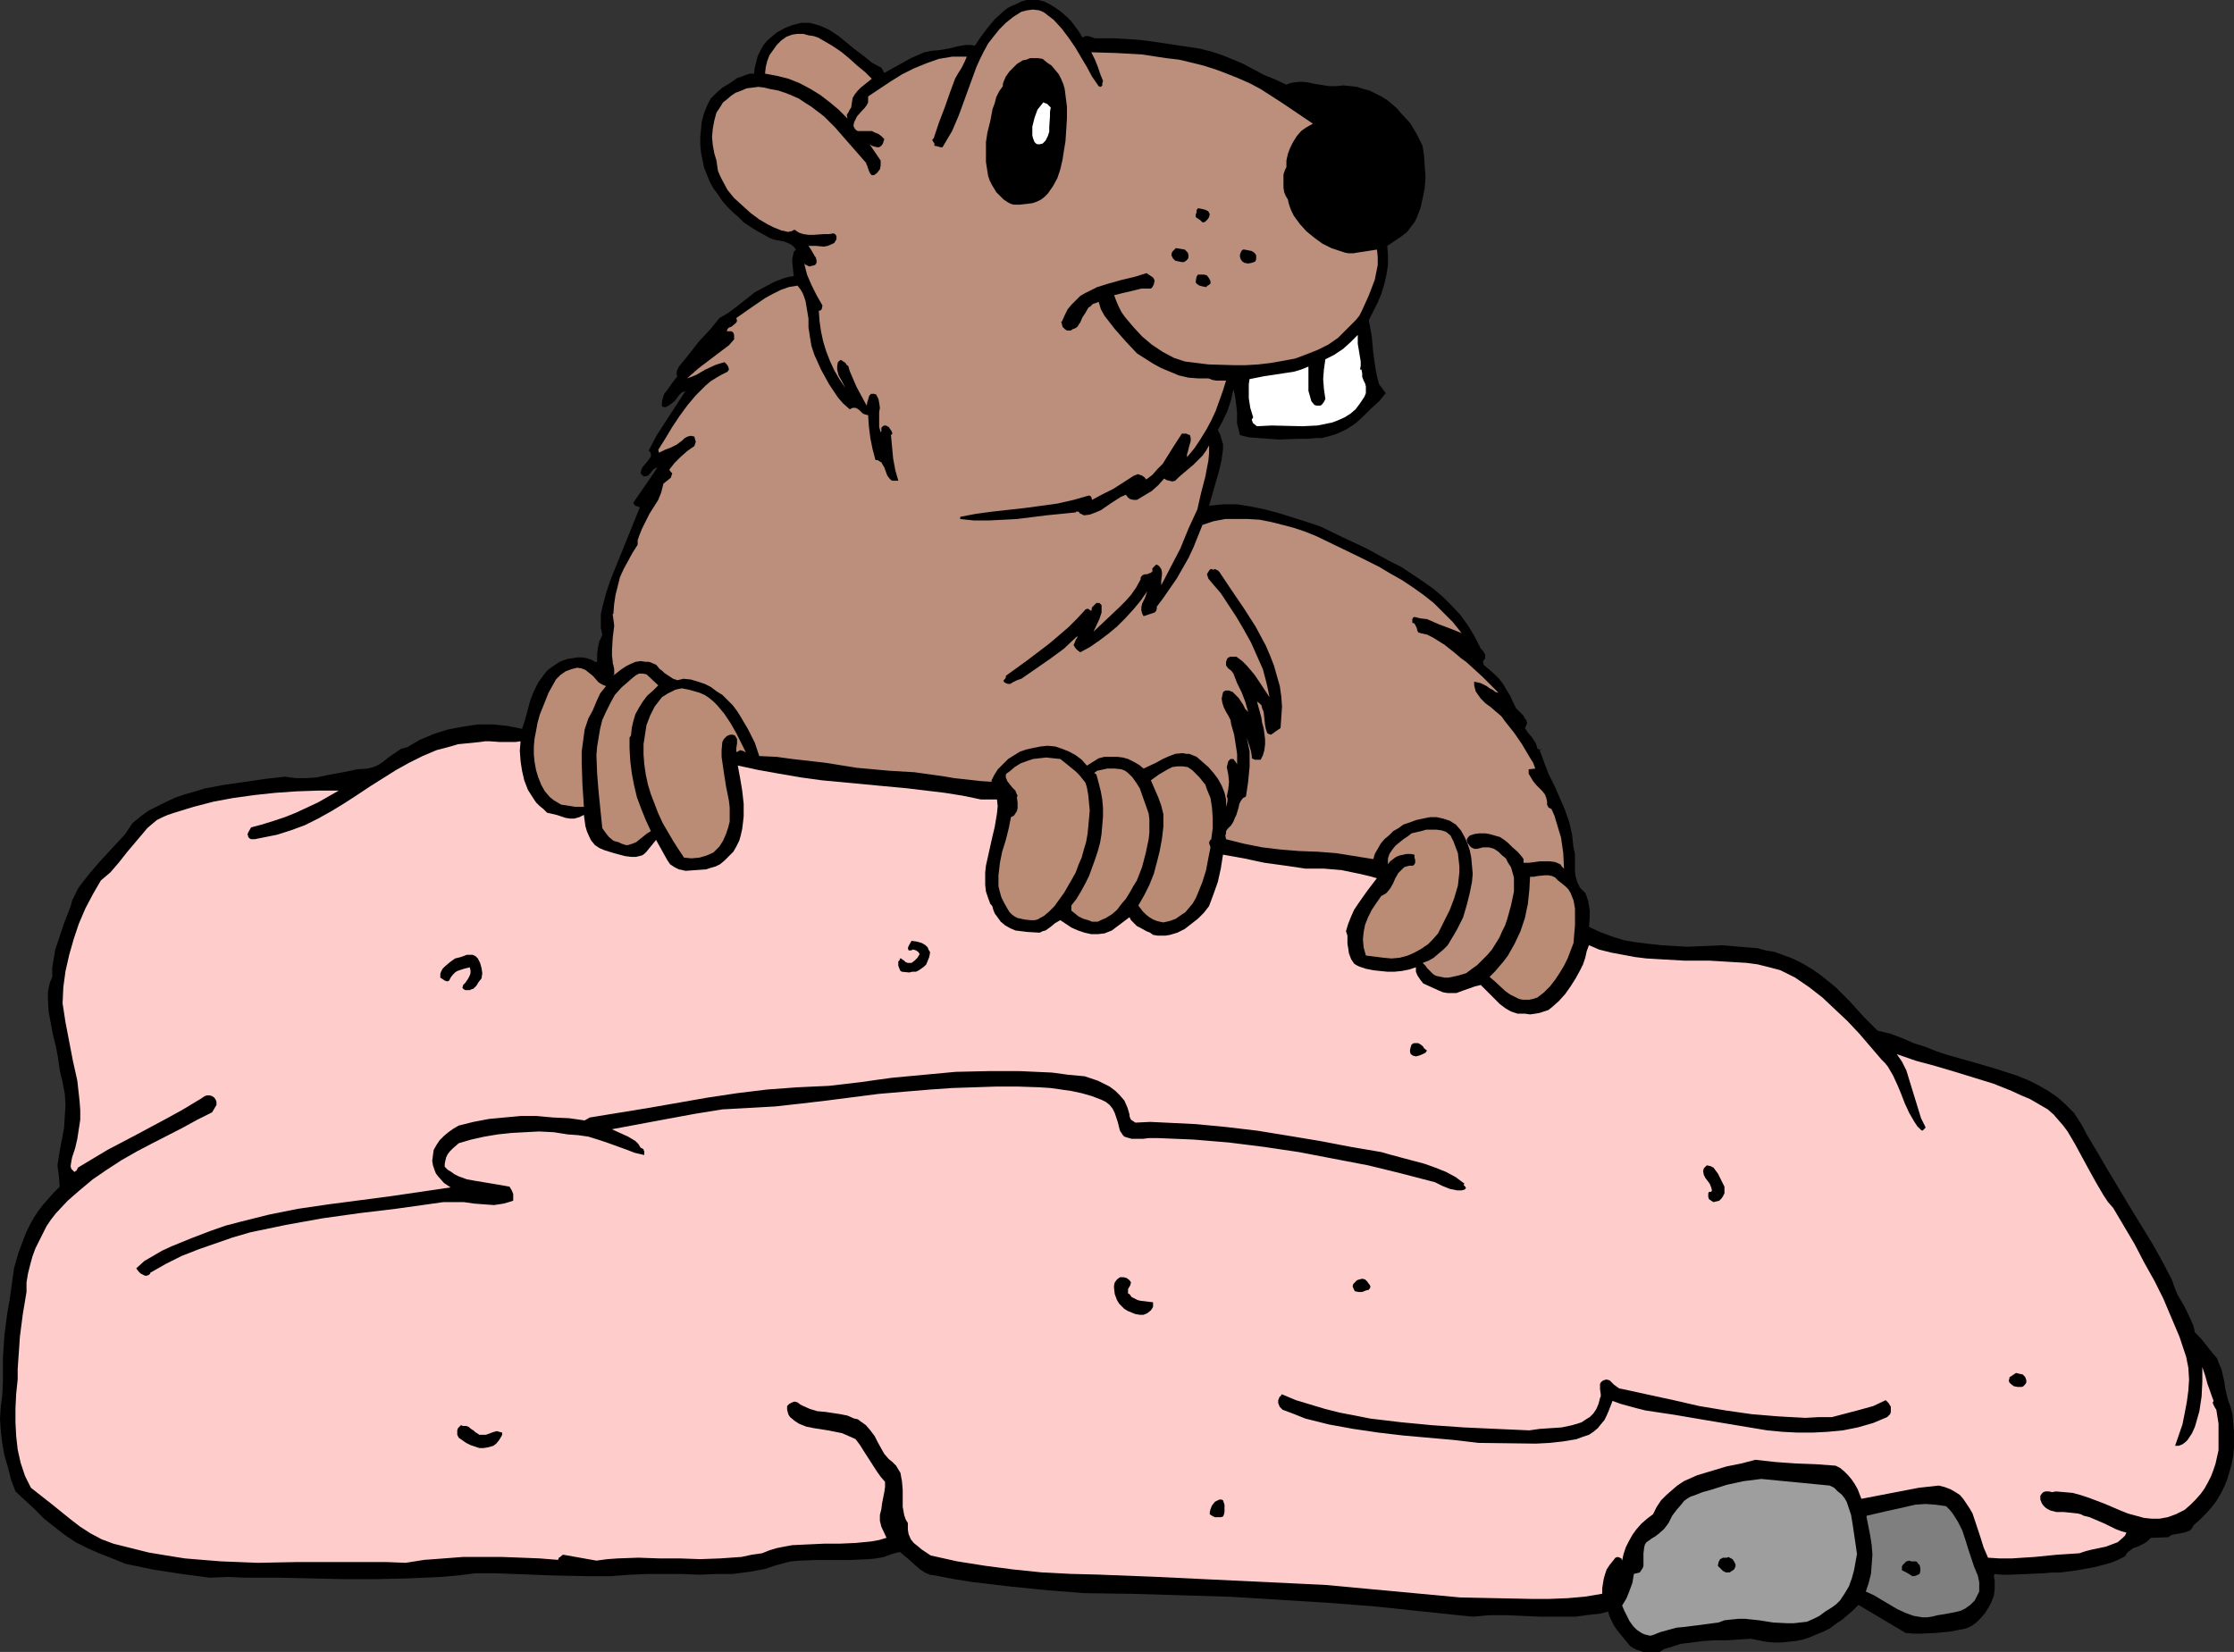
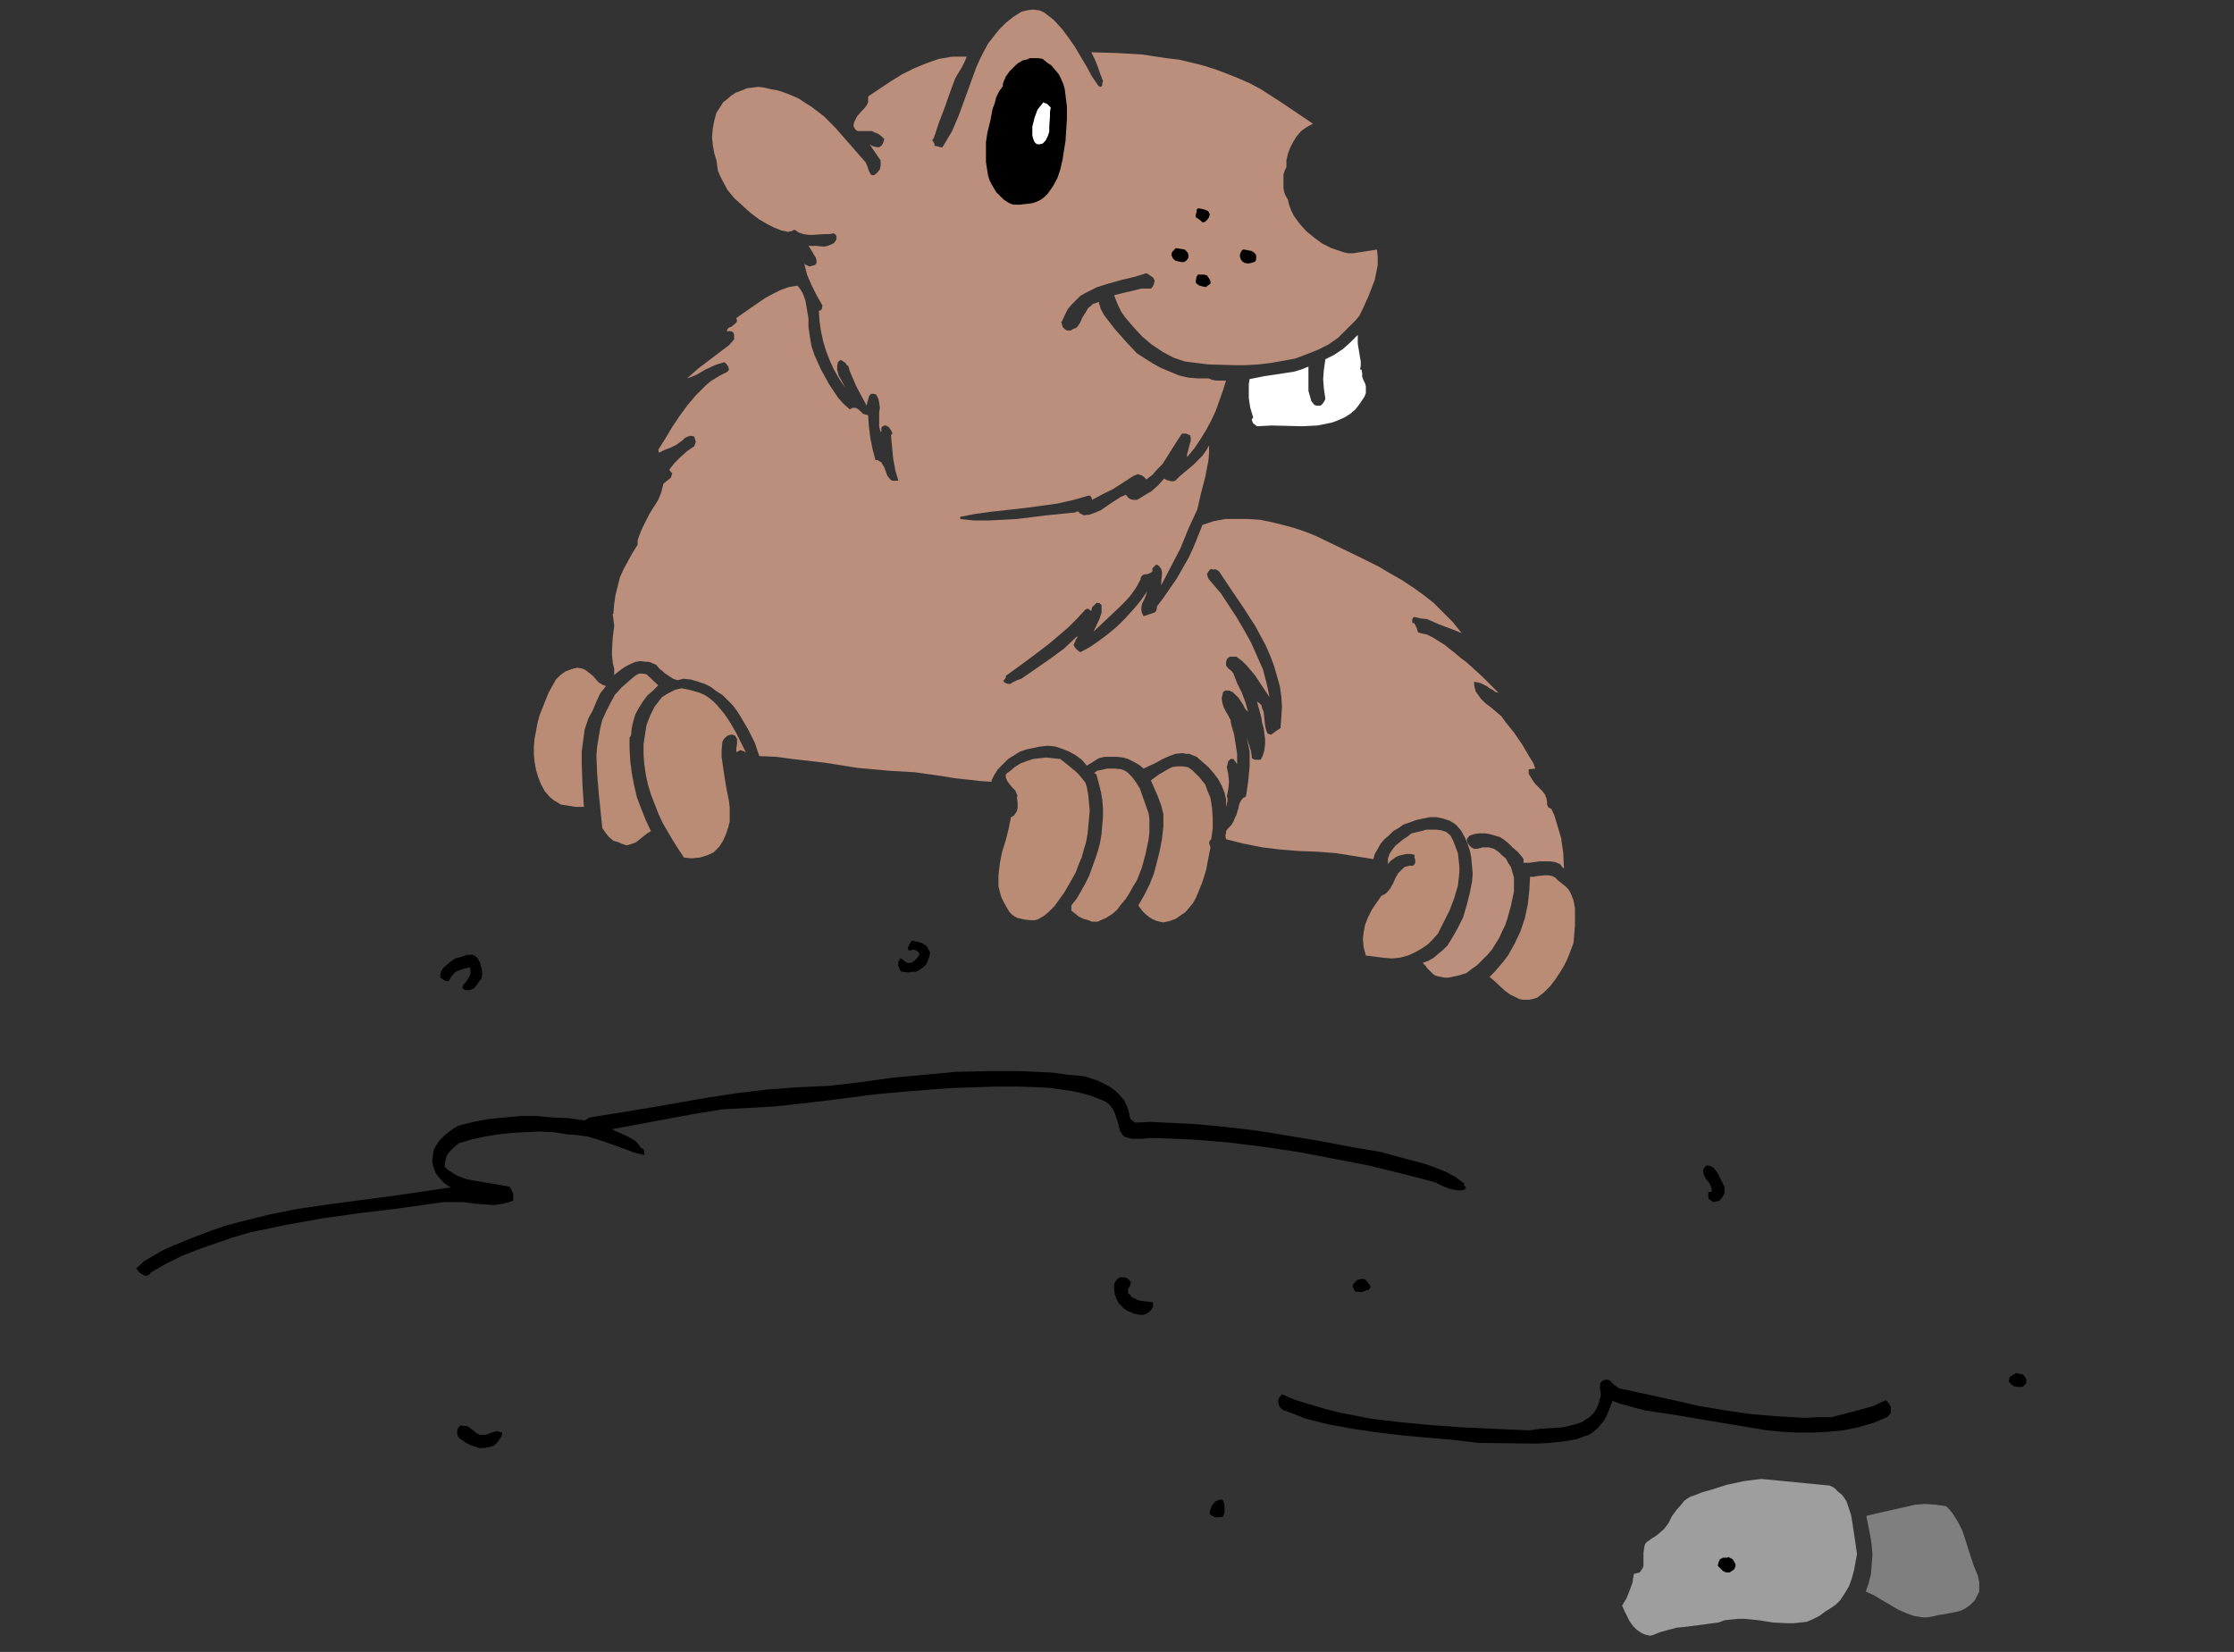
<svg xmlns="http://www.w3.org/2000/svg" xmlns:ns1="http://sodipodi.sourceforge.net/DTD/sodipodi-0.dtd" xmlns:ns2="http://www.inkscape.org/namespaces/inkscape" version="1.0" width="129.724mm" height="95.941mm" id="svg34" ns1:docname="Beaver 4.wmf">
  <rect width="100%" height="100%" fill="#333333" stroke="none" />
  <ns1:namedview id="namedview34" pagecolor="#ffffff" bordercolor="#000000" borderopacity="0.25" ns2:showpageshadow="2" ns2:pageopacity="0.0" ns2:pagecheckerboard="0" ns2:deskcolor="#d1d1d1" ns2:document-units="mm" />
  <defs id="defs1">
    <pattern id="WMFhbasepattern" patternUnits="userSpaceOnUse" width="6" height="6" x="0" y="0" />
  </defs>
-   <path style="fill:#000000;fill-opacity:1;fill-rule:evenodd;stroke:none" d="m 2.101,285.37 0.485,-3.393 0.485,-3.555 0.97,-3.393 1.131,-3.07 0.646,-1.616 0.808,-1.616 0.808,-1.454 0.97,-1.454 0.97,-1.293 1.293,-1.454 1.131,-1.293 1.293,-1.293 -0.162,-2.262 -0.162,-1.293 -0.162,-1.131 0.485,-3.07 0.485,-2.585 0.485,-2.585 0.162,-2.585 0.162,-2.424 -0.162,-2.424 -0.485,-2.585 -0.323,-1.293 -0.323,-1.454 -0.323,-2.424 -0.485,-2.585 -0.646,-2.585 -0.485,-2.585 -0.485,-2.585 -0.162,-2.747 v -1.293 l 0.162,-1.131 0.323,-1.293 0.485,-1.131 v -2.101 l 0.323,-1.939 0.323,-1.939 0.646,-1.939 1.293,-3.878 1.454,-3.717 0.323,-1.293 0.646,-1.293 0.646,-1.293 0.808,-1.131 1.778,-2.262 1.939,-2.262 3.878,-4.201 1.939,-2.101 1.616,-2.424 1.778,-1.454 1.778,-1.293 1.939,-0.97 1.939,-0.97 2.101,-0.97 1.939,-0.646 2.262,-0.646 2.101,-0.646 4.363,-0.808 4.525,-0.646 4.363,-0.646 4.363,-0.485 2.424,0.323 h 2.262 l 2.262,-0.162 2.262,-0.485 4.363,-0.808 2.262,-0.485 2.262,-0.162 1.293,-0.323 1.131,-0.485 0.97,-0.646 0.97,-0.808 2.101,-1.454 0.97,-0.646 1.293,-0.323 2.747,-1.616 3.07,-1.293 3.07,-0.97 3.394,-0.646 3.232,-0.485 h 3.394 l 1.454,0.162 1.616,0.162 1.616,0.323 1.616,0.323 0.646,-1.939 1.131,-4.201 0.808,-2.101 0.97,-1.939 1.293,-1.778 0.646,-0.808 0.808,-0.646 0.97,-0.646 0.97,-0.646 0.808,-0.323 0.97,-0.323 1.131,-0.162 0.97,-0.162 h 1.131 l 0.97,0.162 0.97,0.323 0.808,0.485 h 0.485 v -1.778 l 0.162,-1.293 0.323,-1.454 0.323,-0.646 0.323,-0.808 -0.323,-1.454 v -1.616 -1.454 l 0.323,-1.454 0.808,-3.07 0.97,-2.909 6.464,-15.998 -0.485,-0.162 -0.485,-0.162 -0.323,-0.323 -0.162,-0.323 5.333,-7.756 -0.485,0.162 -0.485,0.323 -0.646,0.808 -0.485,0.485 -0.485,0.162 h -0.162 -0.323 l -0.323,-0.323 -0.323,-0.323 0.162,-0.808 0.323,-0.646 0.97,-1.131 0.485,-0.646 0.323,-0.485 v -0.646 l -0.162,-0.323 -0.323,-0.323 1.778,-3.393 2.101,-3.232 2.101,-3.232 2.101,-3.232 -0.808,0.323 -0.646,0.646 -0.97,1.293 -0.646,0.485 -0.646,0.485 -0.646,0.323 h -0.323 l -0.485,-0.162 v -0.97 l 0.162,-0.808 0.323,-0.97 0.646,-0.808 1.131,-1.616 1.131,-1.454 -0.162,-0.323 v -0.162 -0.485 l 0.162,-0.485 0.323,-0.646 2.101,-2.585 2.262,-2.909 2.424,-2.585 2.101,-2.585 1.939,-1.131 1.939,-1.454 3.878,-3.07 2.101,-1.131 2.101,-1.131 2.101,-0.808 1.131,-0.323 1.131,-0.162 -0.162,-1.454 -0.162,-1.616 v -0.808 l 0.162,-0.646 0.162,-0.808 0.485,-0.485 -0.485,-0.646 -0.646,-0.485 -0.646,-0.323 -0.808,-0.323 -1.778,-0.323 -0.646,-0.162 -0.808,-0.323 -2.909,-1.616 -1.293,-0.808 -1.454,-0.97 -1.131,-1.131 -1.293,-1.131 -1.131,-1.131 -1.131,-1.293 -0.97,-1.454 -0.97,-1.293 -0.808,-1.454 -0.646,-1.616 -0.646,-1.616 -0.323,-1.616 -0.323,-1.616 -0.162,-1.778 v -1.616 l 0.162,-1.616 0.162,-1.778 0.485,-1.778 0.646,-1.616 0.808,-1.616 1.293,-1.293 1.293,-1.131 1.616,-0.97 1.616,-1.131 0.97,-0.323 0.808,-0.323 0.97,-0.323 h 0.97 l 0.162,-1.293 0.323,-1.293 0.323,-1.293 0.646,-1.293 0.646,-1.131 0.808,-0.97 1.131,-0.97 0.97,-0.808 1.778,-0.97 1.616,-0.646 1.939,-0.485 h 0.97 0.97 l 1.131,0.323 1.131,0.323 1.131,0.485 0.97,0.485 1.939,1.293 1.778,1.454 1.778,1.454 1.939,1.454 1.778,1.454 2.101,1.131 0.646,1.131 1.454,-0.808 1.454,-0.808 2.909,-1.616 1.454,-0.646 1.454,-0.646 1.616,-0.323 1.778,-0.162 1.939,-0.323 1.939,-0.485 1.778,-0.323 h 1.131 l 0.97,0.162 1.293,-1.939 1.454,-1.939 1.616,-1.939 1.778,-1.616 0.97,-0.808 0.97,-0.485 1.131,-0.485 0.97,-0.485 L 225.27,0 h 1.293 1.293 l 1.293,0.323 1.293,0.646 1.293,0.808 1.131,0.808 1.293,1.131 0.97,0.97 0.97,1.293 0.808,1.131 0.646,1.131 0.323,-0.162 0.323,-0.162 h 0.646 l 0.485,0.162 0.97,0.323 h 0.646 0.485 2.909 l 2.747,0.162 2.747,0.162 2.586,0.323 5.494,0.808 5.333,0.808 2.586,0.646 2.424,0.808 2.424,0.97 2.262,0.97 4.525,2.424 2.424,0.97 2.424,1.131 0.808,-0.323 0.808,-0.162 1.616,-0.162 1.616,0.162 1.454,0.323 3.07,0.485 h 1.616 l 1.616,-0.162 1.454,0.162 1.454,0.162 1.454,0.485 1.293,0.323 2.586,1.293 1.293,0.808 0.97,0.808 1.131,0.97 0.97,1.131 1.939,2.101 1.454,2.424 1.293,2.585 0.323,2.262 0.162,2.262 0.162,2.262 -0.162,2.424 -0.485,2.424 -0.485,2.101 -0.808,2.101 -0.485,0.97 -0.646,0.808 -0.485,0.646 -0.485,0.646 -1.454,1.131 -1.454,0.97 -1.454,0.97 0.162,2.101 v 2.101 l -0.323,2.101 -0.485,2.101 -0.646,2.101 -0.808,1.939 -0.97,1.939 -0.97,1.939 0.646,3.555 0.323,3.555 0.485,3.393 0.323,1.778 0.485,1.778 1.454,1.939 -1.454,1.778 -1.778,1.616 -1.616,1.616 -1.778,1.616 -1.939,1.293 -2.101,0.97 -0.97,0.323 -1.131,0.323 -1.293,0.323 h -1.293 l -1.778,0.162 h -1.939 l -4.363,0.162 -2.262,-0.162 -2.262,-0.162 -2.101,-0.162 -1.939,-0.485 -0.323,-1.293 -0.323,-1.293 v -2.585 l -0.323,-2.585 -0.162,-1.131 -0.323,-1.131 -0.485,2.262 -0.808,2.424 -0.97,2.101 -1.131,2.101 0.485,0.97 0.323,1.131 0.323,0.97 v 1.131 l -0.323,2.424 -0.485,2.101 -2.262,7.918 1.454,-0.162 1.616,-0.162 h 3.07 l 3.07,0.485 3.07,0.646 3.07,0.808 3.07,0.97 3.07,0.97 2.909,0.97 5.01,2.424 5.171,2.424 5.01,2.747 2.586,1.293 2.424,1.616 2.424,1.616 2.262,1.616 2.101,1.778 1.939,1.939 1.939,2.101 1.616,2.262 1.454,2.424 1.293,2.585 0.485,0.485 0.485,0.808 v 0.323 0.485 l -0.162,0.323 -0.323,0.323 0.162,0.808 1.131,0.97 1.293,1.131 0.97,0.97 0.97,1.293 0.646,1.131 0.808,1.293 0.646,1.454 0.646,1.293 0.808,0.808 0.808,0.808 0.323,0.646 0.323,0.323 0.162,0.646 -0.162,0.485 -0.323,0.646 0.646,0.97 0.97,1.131 0.808,1.293 0.162,0.485 0.162,0.646 0.808,0.323 v -0.323 l -0.323,0.323 0.97,2.585 0.97,2.585 1.293,2.585 1.131,2.585 1.131,2.585 0.97,2.747 0.646,2.747 0.162,1.454 0.162,1.454 0.323,1.454 v 1.293 2.585 l 0.162,1.131 0.323,1.131 0.646,1.293 0.485,0.485 0.646,0.646 0.323,0.808 0.323,0.97 0.323,1.939 v 1.778 l -0.162,1.939 2.424,1.131 2.586,0.97 2.586,0.808 2.747,0.485 2.747,0.323 2.909,0.323 5.494,0.323 3.878,-0.162 3.878,-0.162 3.878,0.323 3.878,0.323 1.778,0.485 1.939,0.323 1.778,0.646 1.778,0.646 1.778,0.808 1.454,0.808 1.616,0.97 1.616,1.131 1.616,1.293 1.778,1.454 3.07,3.07 3.07,3.393 3.07,3.07 2.747,0.646 2.586,0.97 2.586,1.131 2.586,0.808 2.424,0.97 2.424,0.808 5.171,1.454 5.01,1.454 5.01,1.616 2.424,0.97 2.262,1.131 2.262,1.293 2.101,1.454 1.778,1.616 1.778,1.778 1.454,2.262 0.646,1.131 0.646,1.293 2.424,4.04 2.262,3.878 2.424,4.04 2.424,4.04 4.848,7.918 2.262,4.04 2.101,4.04 0.485,1.454 0.646,1.616 1.616,2.747 1.293,2.747 0.646,1.454 0.323,1.454 1.293,1.293 1.293,1.616 1.131,1.454 1.131,1.293 0.485,1.293 0.485,1.131 0.646,2.747 0.162,1.293 0.323,1.454 0.323,1.293 0.485,1.293 0.485,1.778 0.162,1.939 0.162,1.778 v 1.778 1.778 l -0.162,1.778 -0.323,1.778 -0.485,1.778 -0.485,1.616 -0.646,1.616 -0.808,1.616 -0.97,1.616 -0.97,1.293 -1.293,1.454 -1.293,1.293 -1.454,1.293 -0.162,0.323 -0.162,0.323 -0.485,0.485 -0.808,0.323 -0.646,0.162 -1.778,0.323 -0.808,0.162 -0.646,0.485 -3.878,0.162 -0.646,0.646 -0.646,0.485 -1.616,0.808 -0.97,0.323 -0.646,0.485 -0.646,0.485 -0.485,0.808 -1.616,0.808 -1.616,0.646 -1.778,0.485 -1.939,0.485 -3.555,0.646 -3.717,0.485 h -1.778 l -1.778,0.162 -3.717,0.162 -3.717,0.162 h -1.778 l -1.616,-0.162 -0.162,0.323 v 0.323 l 0.162,0.808 v 0.97 0.808 l -0.162,1.454 -0.485,1.293 -0.646,1.293 -0.808,1.293 -0.97,1.131 -0.97,0.97 -1.131,0.808 -1.131,0.485 -3.232,0.646 -3.232,0.323 -3.394,0.162 h -1.778 l -1.616,-0.162 -10.342,-6.14 -1.131,1.131 -1.293,1.131 -1.131,0.97 -1.454,0.97 -1.293,0.97 -1.293,0.646 -1.616,0.646 -1.454,0.646 -1.454,0.485 -1.616,0.323 -1.616,0.162 -1.616,0.162 h -1.616 l -1.778,-0.162 -1.616,-0.323 -1.616,-0.323 -2.586,0.162 -2.586,0.162 h -2.586 l -2.586,0.162 -2.586,0.323 -2.586,0.323 -2.424,0.808 -1.131,0.323 -0.97,0.646 h -1.778 -1.778 l -1.454,-0.485 -0.646,-0.323 -0.808,-0.485 -1.454,-1.778 -1.454,-1.778 -0.646,-0.97 -0.485,-0.97 -0.485,-0.97 -0.323,-1.131 -1.778,0.485 -1.778,0.162 -3.717,0.485 h -3.717 -3.878 l -3.717,-0.162 -3.717,-0.162 h -3.878 l -3.555,0.323 -10.827,-1.131 -10.666,-1.131 -10.504,-0.808 -10.504,-0.646 -10.504,-0.646 -10.504,-0.323 -10.827,-0.323 -10.989,-0.162 -8.08,-0.646 -8.08,-0.808 -8.242,-0.97 -4.04,-0.646 -4.202,-0.808 -1.131,-0.162 -1.131,-0.485 -0.97,-0.646 -0.97,-0.808 -1.778,-1.616 -1.778,-1.454 -1.778,0.485 -1.778,0.646 -1.778,0.323 -1.778,0.162 -3.878,0.162 h -3.717 -3.717 l -3.878,0.162 -1.778,0.162 -1.778,0.485 -1.778,0.485 -1.778,0.646 -3.555,0.646 -3.717,0.485 h -3.717 l -3.717,0.162 -3.717,-0.162 h -7.434 l -3.878,0.162 -4.363,0.323 h -4.202 l -8.403,-0.162 -8.403,-0.323 -4.363,-0.162 h -4.202 l -3.878,0.485 -3.717,0.323 -3.717,0.162 -3.555,0.162 -7.11,0.162 h -6.949 l -7.11,-0.162 -7.11,-0.162 h -7.434 l -3.717,-0.162 -4.04,0.162 -6.141,-0.808 -6.302,-0.97 -3.07,-0.646 -3.07,-0.646 -2.747,-1.131 -2.909,-1.131 -2.586,-1.131 -2.586,-1.293 -2.424,-1.616 -2.262,-1.778 -2.262,-1.778 L 7.595,331.262 3.394,327.384 2.424,324.798 1.778,322.213 0.97,319.466 0.485,316.719 0.162,313.972 0,311.386 l 0.162,-2.585 0.323,-2.424 0.162,-3.07 v -2.747 -2.585 l 0.323,-4.848 0.323,-2.585 0.323,-2.424 z" id="path1" />
-   <path style="fill:#ffcccc;fill-opacity:1;fill-rule:evenodd;stroke:none" d="m 5.818,283.593 v -2.101 l 0.323,-1.939 0.485,-1.939 0.485,-1.778 0.646,-1.778 0.808,-1.616 0.808,-1.616 0.808,-1.616 0.97,-1.454 1.131,-1.454 2.586,-2.747 2.586,-2.262 2.909,-2.424 3.07,-2.101 3.232,-2.101 3.394,-1.939 3.394,-1.778 6.626,-3.393 3.232,-1.778 3.232,-1.616 0.485,-0.808 0.485,-0.808 v -0.323 -0.323 l -0.162,-0.485 -0.323,-0.485 -0.485,-0.323 -0.485,-0.162 h -0.646 l -0.485,0.162 -0.97,0.646 -0.808,0.485 -3.232,1.939 -3.232,1.778 -6.626,3.555 -6.464,3.393 -3.232,1.939 -3.232,1.939 -0.323,0.646 -0.485,0.323 -0.323,-0.323 -0.323,-0.323 -0.162,-0.485 v -0.323 l 0.162,-0.97 0.162,-0.808 0.646,-1.939 0.485,-2.101 0.323,-2.101 0.323,-2.101 v -2.101 l -0.162,-2.101 -0.485,-4.363 -0.97,-4.363 -0.808,-4.201 -0.808,-4.201 -0.646,-4.201 0.162,-3.555 0.485,-3.555 0.808,-3.555 0.97,-3.393 1.131,-3.393 1.454,-3.393 1.616,-3.07 1.778,-3.07 2.101,-1.778 1.939,-2.262 1.778,-2.262 1.778,-2.101 1.778,-2.101 0.808,-0.97 1.131,-0.97 0.97,-0.808 1.293,-0.646 1.131,-0.485 1.454,-0.485 4.202,-1.293 4.363,-1.131 4.363,-0.808 4.686,-0.646 4.525,-0.485 4.686,-0.323 4.686,-0.162 h 4.525 l -4.525,2.585 -2.424,1.131 -2.424,1.131 -2.424,0.97 -2.424,0.808 -2.586,0.808 -2.424,0.646 -0.646,1.131 -0.162,0.485 0.162,0.162 v 0.323 l 0.323,0.323 0.323,0.162 h 0.808 l 0.808,-0.162 0.808,-0.162 1.616,-0.323 1.616,-0.323 3.07,-0.97 3.07,-1.131 2.909,-1.454 2.909,-1.616 2.909,-1.778 2.747,-1.778 2.909,-1.939 5.656,-3.555 2.909,-1.616 2.909,-1.454 3.07,-1.293 3.07,-0.808 1.616,-0.485 1.616,-0.162 1.616,-0.162 1.616,-0.162 1.131,-0.162 h 0.97 l 2.262,0.162 h 2.262 1.131 l 1.131,-0.162 -0.162,2.101 0.162,2.262 0.323,2.101 0.485,2.101 0.808,2.101 1.131,1.778 0.646,0.97 0.808,0.808 0.808,0.646 0.808,0.808 2.101,0.485 1.939,0.646 0.97,0.162 h 0.97 l 1.131,-0.323 0.97,-0.485 0.323,2.424 0.323,1.131 0.485,1.131 0.485,0.97 0.808,0.97 0.97,0.646 1.131,0.485 2.101,0.646 2.424,0.646 1.293,0.162 h 1.131 l 1.293,-0.323 0.485,-0.323 0.485,-0.485 2.101,-2.585 2.424,4.363 0.646,0.97 0.97,0.646 0.97,0.485 0.808,0.162 0.646,0.162 2.262,-0.162 2.262,-0.162 0.97,-0.323 1.131,-0.323 0.97,-0.485 0.97,-0.808 0.97,-0.97 0.97,-0.97 0.646,-1.131 0.646,-1.293 0.323,-1.131 0.323,-1.454 0.162,-1.293 0.162,-1.454 v -2.747 l -0.323,-2.909 -0.485,-2.909 -0.485,-2.585 4.525,0.97 4.525,0.808 4.686,0.808 4.686,0.646 18.907,1.778 4.04,0.485 4.04,0.485 4.04,0.646 3.878,0.808 h 3.555 l 0.162,1.454 -0.162,1.616 -0.485,2.909 -0.646,2.747 -0.646,2.909 -0.646,2.909 -0.162,1.454 v 1.293 1.454 l 0.162,1.454 0.485,1.454 0.485,1.293 0.323,0.323 0.162,0.323 0.162,0.646 0.323,0.808 0.485,0.646 0.808,1.131 0.97,0.808 1.131,0.646 1.131,0.485 1.293,0.162 1.293,0.162 2.747,0.162 0.646,-0.323 0.646,-0.162 1.131,-0.808 0.97,-0.808 1.131,-0.646 2.424,1.616 1.454,0.646 1.454,0.485 1.454,0.323 h 1.454 l 1.454,-0.162 0.808,-0.323 0.808,-0.323 3.878,-2.909 0.323,0.646 0.646,0.646 0.646,0.646 0.646,0.323 1.454,0.808 0.808,0.323 0.646,0.485 0.97,0.162 h 0.97 0.808 l 0.97,-0.162 1.616,-0.485 1.616,-0.808 1.454,-1.131 1.454,-1.131 1.293,-1.293 1.131,-1.454 0.97,-2.585 0.97,-2.747 0.646,-2.909 0.485,-3.07 4.525,0.808 4.525,0.97 4.686,0.646 2.262,0.323 2.101,0.323 h 4.04 l 3.878,0.323 3.878,0.808 2.101,0.485 1.778,0.485 -2.101,2.747 -1.939,2.747 -0.97,1.454 -0.646,1.454 -0.646,1.616 -0.485,1.616 0.162,0.485 0.162,0.485 v 1.778 l 0.162,0.97 0.162,1.131 0.485,1.293 0.323,0.485 0.323,0.485 0.485,0.323 0.646,0.323 1.454,0.485 1.616,0.323 1.454,0.162 1.616,0.162 h 1.616 l 1.616,-0.162 1.616,-0.323 1.454,-0.485 v 0.97 l 0.323,0.808 0.646,0.97 0.646,0.808 1.778,0.808 1.778,0.808 0.808,0.323 0.97,0.162 h 0.97 0.97 l 1.293,-0.485 2.747,-0.97 1.293,-0.323 0.97,0.97 1.131,1.131 2.101,2.101 1.293,0.97 1.131,0.646 1.454,0.485 h 0.808 0.808 l 1.131,0.162 1.131,-0.162 0.97,-0.162 0.97,-0.323 0.97,-0.323 0.808,-0.646 1.454,-1.293 1.454,-1.616 1.131,-1.616 1.131,-1.778 0.97,-1.778 0.646,-1.293 0.485,-1.454 0.323,-1.454 0.485,-1.293 2.262,0.97 2.586,0.646 2.586,0.485 2.586,0.485 2.586,0.323 2.747,0.162 5.656,0.323 h 5.494 l 5.333,0.323 2.747,0.162 2.424,0.323 2.586,0.646 2.424,0.646 1.616,0.808 1.616,0.808 3.07,2.101 2.909,2.262 2.747,2.585 2.747,2.585 2.586,2.747 4.848,5.656 0.808,0.808 0.646,0.808 1.131,1.939 0.97,2.101 0.808,1.939 0.808,2.101 0.97,2.101 1.131,1.939 0.646,0.97 0.808,0.808 0.323,0.162 0.323,-0.323 0.323,-0.323 v -0.162 l -0.97,-1.939 -0.646,-2.101 -0.646,-2.101 -0.646,-2.101 -0.646,-2.101 -0.646,-2.101 -0.97,-1.939 -1.131,-1.616 4.202,1.454 4.202,1.131 4.363,1.293 4.202,1.293 4.202,1.293 4.04,1.616 2.101,0.97 1.939,0.808 1.939,1.131 1.939,1.131 1.293,1.131 2.101,2.424 0.97,1.293 1.616,2.747 3.07,5.656 1.616,2.909 1.616,2.747 0.97,1.454 1.131,1.293 4.686,7.918 2.101,4.04 2.262,4.04 1.939,3.878 1.778,4.201 1.778,4.201 1.454,4.363 0.485,2.424 0.162,2.585 -0.162,2.424 -0.323,2.424 -0.485,2.585 -0.485,2.424 -1.616,4.686 h 0.808 l 0.808,-0.323 0.646,-0.485 0.485,-0.485 0.97,-1.454 0.646,-1.454 0.97,-3.393 0.485,-3.232 0.162,-3.232 v -3.232 l 0.646,1.939 0.485,1.778 0.646,1.778 0.323,0.97 0.323,0.808 v 0.323 l -0.162,0.162 0.162,0.485 0.323,0.646 0.323,0.485 0.485,3.07 v 2.909 2.909 l -0.323,1.454 -0.323,1.454 -0.485,1.454 -0.485,1.293 -0.646,1.293 -0.808,1.454 -0.808,1.131 -1.131,1.293 -1.131,1.131 -1.293,1.131 -0.97,0.485 -0.97,0.485 -1.778,0.646 -1.778,0.323 h -1.778 l -1.616,-0.162 -1.778,-0.485 -1.778,-0.485 -1.616,-0.646 -3.394,-1.454 -3.394,-1.293 -1.939,-0.646 -1.778,-0.485 -1.778,-0.162 -1.939,-0.162 -0.808,0.162 -0.646,-0.162 h -0.808 l -0.485,0.162 -0.323,0.323 -0.323,0.485 v 0.808 l 0.323,0.808 0.323,0.485 0.485,0.485 0.485,0.323 0.646,0.323 1.293,0.323 h 1.616 l 1.616,0.162 1.454,0.162 0.646,0.162 0.646,0.323 1.293,0.323 1.131,0.485 2.262,0.97 2.262,1.131 1.293,0.485 1.131,0.323 -0.323,0.646 -0.485,0.485 -1.131,0.97 -1.293,0.485 -1.293,0.485 -3.07,0.646 -1.293,0.323 -1.454,0.485 -5.01,0.323 -4.848,0.485 -2.586,0.162 -2.424,0.162 h -2.586 l -2.586,-0.162 -0.97,-2.262 -0.808,-2.585 -0.808,-2.424 -0.808,-2.424 -0.646,-1.131 -0.646,-0.97 -0.646,-0.97 -0.808,-0.97 -0.97,-0.646 -1.131,-0.646 -1.293,-0.485 -1.293,-0.323 -4.363,0.485 -4.202,0.808 -8.403,1.616 -0.808,-2.101 -0.646,-1.131 -0.646,-0.97 -0.808,-0.97 -0.808,-0.808 -0.97,-0.808 -0.97,-0.485 -4.363,-0.323 -4.363,-0.162 -4.525,-0.323 -4.363,-0.485 -3.07,0.808 -3.232,0.646 -3.232,0.97 -3.232,0.97 -1.454,0.646 -1.454,0.646 -1.454,0.97 -1.131,0.97 -1.293,1.131 -1.131,1.131 -0.97,1.454 -0.808,1.616 -1.293,0.97 -1.293,1.131 -1.131,1.293 -0.808,1.131 -0.808,1.454 -0.646,1.293 -0.485,1.454 -0.323,1.454 -0.162,-0.485 -0.323,-0.162 -0.485,-0.162 -0.485,0.162 -0.646,0.808 -0.646,0.808 -0.646,0.97 -0.323,0.97 -0.323,1.131 -0.162,0.97 -0.162,1.131 v 1.131 l -3.878,0.646 -3.717,0.323 -4.04,0.162 h -3.878 l -7.918,-0.162 -7.757,-0.162 -29.573,-2.747 -37.33,-1.778 -12.443,-0.485 -6.141,-0.162 -6.302,-0.323 -6.302,-0.646 -6.141,-0.808 -6.141,-0.97 -5.818,-1.293 -1.939,-1.293 -0.97,-0.808 -0.808,-0.646 -0.646,-0.808 -0.485,-1.131 -0.162,-0.97 v -1.454 l -0.485,-0.808 -0.323,-0.97 -0.323,-1.778 v -1.939 -1.778 l -0.162,-1.939 -0.162,-0.808 -0.162,-0.97 -0.485,-0.808 -0.485,-0.808 -0.808,-0.808 -0.808,-0.646 -0.97,-1.131 -0.646,-1.131 -0.808,-1.454 -0.646,-1.293 -0.97,-1.293 -0.97,-1.131 -1.131,-0.808 -0.646,-0.485 -0.808,-0.162 -1.454,-0.646 -1.616,-0.323 -3.232,-0.485 -1.778,-0.162 -1.616,-0.485 -1.454,-0.646 -0.646,-0.323 -0.646,-0.485 -0.646,-0.162 -0.485,0.162 -0.646,0.323 -0.485,0.485 v 0.808 l 0.162,0.646 0.162,0.485 0.323,0.485 0.97,0.808 0.97,0.646 1.616,0.646 1.616,0.323 3.07,0.485 1.616,0.323 1.616,0.323 1.454,0.646 1.454,0.646 0.97,1.293 0.808,1.293 1.454,2.262 1.454,2.262 0.808,1.131 0.97,1.131 v 1.131 l -0.162,1.131 -0.485,2.424 -0.162,1.293 -0.323,1.293 v 1.293 l 0.323,1.293 1.131,2.424 -1.616,0.485 -1.778,0.323 -3.394,0.323 -3.555,0.162 h -3.394 l -3.555,0.162 -3.394,0.162 -1.778,0.323 -1.616,0.323 -1.616,0.485 -1.616,0.646 -2.262,0.323 -2.262,0.485 -4.686,0.323 -4.363,0.162 -4.525,-0.162 h -4.525 l -4.525,-0.162 -4.525,0.162 -2.262,0.162 -2.424,0.323 -7.272,-1.293 -0.323,0.162 -0.323,0.323 -0.323,0.162 -0.162,0.485 -4.04,-0.323 -4.04,-0.162 -4.363,-0.162 h -4.202 -4.202 l -4.202,0.323 -4.363,0.323 -4.04,0.646 -4.04,-0.162 h -4.04 -8.08 -4.04 -4.04 l -8.242,0.162 -8.08,-0.323 -4.04,-0.323 -3.878,-0.323 -4.04,-0.646 -3.878,-0.646 -3.878,-0.97 -3.878,-0.97 -1.293,-0.485 -1.293,-0.485 -2.424,-1.293 -2.262,-1.454 -2.101,-1.616 -4.202,-3.393 -2.262,-1.778 -2.262,-1.778 L 6.141,325.283 5.494,323.99 4.525,321.082 3.878,318.173 3.555,315.264 3.394,312.194 V 309.124 l 0.162,-3.232 0.323,-3.07 v -2.262 l 0.162,-2.424 0.162,-2.262 0.162,-2.424 0.646,-5.009 z" id="path2" />
  <path style="fill:#000000;fill-opacity:1;fill-rule:evenodd;stroke:none" d="m 46.218,270.181 3.232,-1.131 3.07,-0.808 3.232,-0.808 3.232,-0.808 6.464,-1.293 6.626,-0.97 13.574,-1.778 6.626,-0.97 6.626,-0.97 -1.454,-0.97 -1.293,-1.454 -0.485,-0.646 -0.323,-0.808 -0.323,-0.97 -0.162,-0.97 0.162,-1.293 0.162,-1.131 0.646,-1.131 0.646,-0.97 0.97,-0.97 0.97,-0.808 1.131,-0.808 1.131,-0.646 3.232,-0.808 3.394,-0.646 3.394,-0.323 3.555,-0.323 h 3.555 l 3.555,0.323 3.555,0.162 3.394,0.485 1.131,-0.646 12.928,-2.101 12.928,-2.262 6.464,-0.97 6.626,-0.808 6.626,-0.485 6.949,-0.323 6.949,-0.808 3.394,-0.485 3.555,-0.485 6.949,-0.646 6.949,-0.646 7.11,-0.162 h 6.949 l 3.555,0.162 3.555,0.162 3.555,0.485 3.555,0.323 2.909,0.97 1.293,0.646 1.293,0.646 1.293,0.97 0.97,0.97 0.97,1.131 0.646,1.454 0.162,0.485 0.323,1.131 v 0.323 l 0.162,0.485 0.162,0.323 0.485,0.323 0.485,0.323 3.232,-0.162 3.394,0.162 6.626,0.323 6.787,0.646 6.787,0.808 6.949,1.131 6.787,1.131 6.787,1.293 6.626,1.131 2.262,0.646 2.424,0.646 4.848,1.293 2.262,0.808 2.424,0.97 2.101,1.131 1.939,1.454 -0.162,0.162 v 0.162 l 0.323,0.323 0.162,0.323 -0.162,0.162 -0.162,0.162 -0.646,0.162 h -0.97 l -0.808,-0.162 -0.808,-0.162 -1.616,-0.646 -1.616,-0.808 -7.434,-1.939 -7.272,-1.778 -7.595,-1.454 -7.595,-1.454 -7.595,-1.131 -7.757,-0.97 -7.757,-0.646 -7.757,-0.323 h -0.97 -1.131 l -1.293,0.162 h -1.293 -1.131 l -1.131,-0.323 -0.485,-0.162 -0.323,-0.323 -0.323,-0.485 -0.323,-0.485 -0.485,-1.939 -0.323,-0.97 -0.323,-0.97 -0.485,-0.97 -0.646,-0.808 -0.808,-0.646 -0.97,-0.485 -2.101,-0.808 -2.262,-0.646 -2.262,-0.485 -2.262,-0.323 -2.262,-0.323 -2.424,-0.162 -4.848,-0.162 h -4.686 l -4.848,0.162 -4.848,0.162 -4.686,0.323 -5.818,0.485 -5.656,0.485 -11.312,1.454 -5.494,0.646 -5.818,0.646 -5.656,0.323 -5.979,0.323 -5.979,0.97 -6.141,1.131 -12.12,2.262 1.778,0.808 1.778,0.808 0.808,0.485 0.808,0.485 0.646,0.646 0.485,0.808 0.646,0.323 v 0.162 l 0.162,0.323 v 0.808 l -2.101,-0.485 -2.101,-0.808 -4.04,-1.454 -1.939,-0.646 -2.101,-0.646 -2.262,-0.323 -2.262,-0.162 -3.07,-0.485 -3.232,-0.162 -3.07,0.162 -2.909,0.162 -3.07,0.323 -2.909,0.485 -2.909,0.646 -2.747,0.808 -1.293,1.131 -0.646,0.646 -0.485,0.646 -0.323,0.646 -0.162,0.646 -0.162,0.808 v 0.646 l 0.646,0.646 0.808,0.485 0.646,0.485 0.97,0.485 1.778,0.646 1.778,0.323 1.939,0.323 1.939,0.323 1.939,0.323 1.778,0.323 0.485,0.808 0.323,0.808 v 0.646 0.808 l -0.97,0.323 -1.131,0.323 -2.101,0.323 -2.262,-0.162 -2.101,-0.162 -2.262,-0.323 H 99.545 97.283 l -2.262,0.323 -8.08,1.131 -8.08,0.97 -8.08,1.131 -8.08,1.454 -3.878,0.808 -3.878,0.808 -3.878,1.131 -3.717,1.293 -3.717,1.293 -3.717,1.454 -3.555,1.778 -3.394,1.939 v 0.162 l -0.323,0.323 -0.485,0.162 h -0.323 l -0.323,-0.162 -0.646,-0.323 -0.485,-0.485 -0.485,-0.646 1.778,-1.616 1.939,-1.131 1.939,-1.131 2.101,-0.97 4.363,-1.778 z" id="path3" />
  <path style="fill:#000000;fill-opacity:1;fill-rule:evenodd;stroke:none" d="m 99.869,210.392 1.293,-0.323 1.293,-0.485 h 0.646 0.646 l 0.646,0.323 0.485,0.485 0.485,0.97 0.323,1.131 0.162,1.131 -0.162,1.131 -0.646,0.808 -0.485,0.808 -0.646,0.646 -0.485,0.162 -0.323,0.162 h -0.97 l -0.323,-0.162 -0.323,-0.323 0.162,-0.646 0.485,-0.485 0.646,-0.97 0.323,-0.646 0.162,-0.485 v -0.646 l -0.162,-0.646 -1.293,0.323 -1.454,0.485 -0.485,0.323 -0.485,0.485 -0.485,0.646 -0.323,0.646 -0.323,0.162 h -0.162 l -0.485,-0.162 -0.485,-0.323 -0.485,-0.323 v -0.808 l 0.162,-0.485 0.323,-0.646 0.485,-0.485 1.131,-0.97 z" id="path4" />
  <path style="fill:#000000;fill-opacity:1;fill-rule:evenodd;stroke:none" d="m 101.646,313.002 h 0.646 l 0.485,0.162 0.808,0.646 0.323,0.162 0.323,0.323 0.485,0.323 0.485,0.323 h 0.808 0.646 l 1.293,-0.485 0.485,-0.162 0.646,-0.162 0.485,0.162 0.646,0.162 v 0.485 l -0.162,0.323 -0.485,0.808 -0.646,0.808 -0.646,0.485 -1.131,0.323 -0.97,0.162 h -0.97 l -0.97,-0.323 -0.97,-0.323 -0.97,-0.485 -1.616,-1.131 -0.162,-0.323 -0.162,-0.323 v -0.97 l 0.162,-0.485 0.323,-0.323 0.323,-0.323 0.485,0.162 v -0.162 z" id="path5" />
  <path style="fill:#ba8c75;fill-opacity:1;fill-rule:evenodd;stroke:none" d="m 122.008,149.149 0.97,-0.97 1.131,-0.808 1.293,-0.485 1.293,-0.323 0.97,0.162 0.808,0.323 0.808,0.646 0.808,0.646 1.293,1.454 0.808,0.485 0.808,0.323 -0.646,0.808 -0.646,0.808 -0.808,1.778 -0.808,1.939 -0.97,1.778 -0.808,2.424 -0.323,2.424 -0.323,2.424 v 2.424 l 0.162,4.848 0.162,2.424 0.162,2.424 h -1.939 l -1.939,-0.323 -1.131,-0.162 -0.808,-0.485 -0.808,-0.485 -0.808,-0.646 -1.131,-1.293 -0.808,-1.454 -0.646,-1.616 -0.485,-1.616 -0.323,-1.778 -0.162,-1.616 v -1.778 l 0.162,-1.778 0.323,-1.616 0.323,-1.778 0.485,-1.778 0.646,-1.616 1.293,-3.232 0.808,-1.454 z" id="path6" />
  <path style="fill:#ba8c75;fill-opacity:1;fill-rule:evenodd;stroke:none" d="m 138.976,148.664 0.646,-0.485 0.646,-0.323 h 0.808 l 0.808,0.162 2.586,2.424 -1.131,1.131 -1.293,1.131 -0.97,1.293 -0.808,1.293 -0.808,1.454 -0.485,1.616 -0.323,1.454 -0.162,1.616 -0.323,0.485 v 2.424 l 0.162,2.747 0.323,2.585 0.485,2.585 0.646,2.747 0.97,2.585 0.97,2.424 1.131,2.424 -0.808,0.485 -0.808,0.646 -1.616,1.293 -0.808,0.323 -0.97,0.323 h -0.485 l -0.485,-0.162 -0.485,-0.162 -0.646,-0.323 -0.646,-0.162 -0.485,-0.162 -0.97,-0.808 -0.646,-0.808 -0.808,-1.131 -0.808,-7.918 -0.323,-4.04 -0.162,-4.04 0.162,-1.939 0.323,-1.939 0.323,-1.939 0.485,-1.939 0.808,-1.778 0.97,-1.939 0.97,-1.778 1.454,-1.616 z" id="path7" />
  <path style="fill:#bc8e7c;fill-opacity:1;fill-rule:evenodd;stroke:none" d="m 134.451,134.767 h 0.162 l 0.162,-2.101 0.323,-2.101 0.485,-1.939 0.485,-1.939 0.808,-1.778 0.97,-1.778 0.97,-1.778 1.131,-1.778 v -0.97 l 0.323,-0.97 0.646,-1.616 0.808,-1.616 0.808,-1.616 1.939,-3.07 0.646,-1.616 0.485,-1.939 0.808,-0.646 0.808,-0.646 0.162,-0.485 0.162,-0.485 -0.323,-0.323 -0.323,-0.485 1.131,-1.454 1.293,-1.293 1.454,-1.293 1.616,-1.131 0.162,-0.485 0.162,-0.485 -0.162,-0.485 -0.162,-0.646 -0.808,-0.162 -0.646,0.162 -0.646,0.323 -0.485,0.485 -0.646,0.485 -0.646,0.485 -0.646,0.323 -0.646,0.323 -1.293,0.485 -1.293,0.646 -0.162,-0.646 1.616,-2.585 1.454,-2.424 1.616,-2.424 1.778,-2.424 1.778,-2.101 2.101,-2.101 1.131,-0.97 1.293,-0.808 1.131,-0.646 1.293,-0.646 0.323,-0.485 -0.162,-0.646 -0.323,-0.485 -0.485,-0.485 -1.131,0.323 -0.97,0.323 -2.101,0.97 -1.939,1.131 -1.131,0.485 -0.97,0.323 1.293,-1.131 1.293,-1.131 5.333,-4.04 1.293,-0.97 1.131,-1.293 v -0.97 l -0.162,-0.485 -0.162,-0.162 -0.323,-0.162 h -0.97 l 0.162,-0.485 0.323,-0.323 0.485,-0.162 0.808,-0.646 0.323,-0.323 0.162,-0.323 -0.162,-0.646 3.232,-2.262 3.07,-2.101 1.778,-0.97 1.616,-0.808 1.778,-0.646 1.939,-0.323 0.646,0.808 0.485,0.808 0.323,0.808 0.323,0.97 0.323,1.939 0.323,1.939 v 1.939 l 0.162,0.97 0.162,1.131 0.323,1.939 0.646,1.939 1.454,3.232 1.778,3.232 0.97,1.454 0.97,1.454 1.131,1.293 1.454,1.293 0.323,-0.162 0.323,-0.162 h 0.646 l 0.323,0.162 0.485,0.323 0.808,0.808 0.485,0.162 0.646,0.162 0.162,2.424 0.323,2.585 0.485,2.424 0.646,2.424 h 0.485 l 0.485,0.323 0.323,0.162 0.162,0.323 0.485,0.808 0.646,1.778 0.485,0.646 0.323,0.323 0.323,0.162 h 0.646 0.646 l -0.646,-2.262 -0.485,-2.585 -0.485,-5.171 0.162,-0.162 0.162,-0.162 -0.162,-0.485 -0.323,-0.485 -0.323,-0.485 -0.323,-0.162 -0.323,-0.162 h -0.323 l -0.323,0.162 -0.162,0.162 -0.162,0.162 v 0.485 0.323 l -0.162,0.162 -0.323,-1.131 v -1.131 -2.101 l 0.162,-0.97 -0.162,-1.131 -0.162,-0.808 -0.485,-0.97 -0.485,-0.162 h -0.646 l -0.323,0.323 -0.162,0.323 -0.162,0.646 -0.162,0.485 -0.162,0.808 -1.131,-2.101 -1.131,-2.101 -0.97,-2.262 -0.485,-1.131 -0.323,-1.131 -0.323,-0.162 -0.162,-0.323 -0.323,-0.323 -0.323,-0.162 -0.162,-0.162 -0.323,-0.162 -0.323,0.162 -0.323,0.323 -0.162,0.808 v 0.808 l 0.162,0.646 0.162,0.646 0.808,1.454 0.646,1.293 -1.293,-1.939 -1.131,-1.939 -0.97,-2.101 -0.808,-2.101 -0.646,-2.101 -0.485,-2.262 -0.323,-2.262 -0.162,-2.262 h 0.162 0.162 l 0.323,-0.323 0.162,-0.808 -1.293,-2.262 -1.131,-2.262 -0.97,-2.262 -0.323,-1.293 -0.323,-1.293 0.162,0.323 0.323,0.162 0.646,0.323 0.646,-0.162 0.646,-0.162 0.323,-0.485 V 57.203 l -0.162,-0.646 -0.323,-0.485 -0.646,-1.131 -0.323,-0.485 -0.323,-0.485 h 1.616 l 1.778,0.162 0.808,-0.162 0.808,-0.323 0.646,-0.323 0.485,-0.808 V 51.871 l -0.162,-0.323 -0.162,-0.162 -0.323,-0.162 -0.97,0.162 h -1.131 l -2.262,0.162 h -1.131 l -1.131,-0.162 -0.97,-0.323 -0.97,-0.646 -0.646,0.323 -0.808,0.162 -0.646,-0.162 -0.808,-0.162 -1.616,-0.646 -0.646,-0.323 -0.646,-0.323 -1.939,-1.131 -1.939,-1.454 -1.778,-1.616 -1.778,-1.616 -1.454,-1.778 -1.131,-2.101 -0.485,-0.97 -0.485,-1.131 -0.162,-1.131 -0.162,-1.131 -0.485,-1.616 -0.323,-1.778 -0.162,-1.778 0.162,-1.778 0.323,-1.778 0.485,-1.778 0.97,-1.454 0.485,-0.808 0.646,-0.485 1.131,-0.97 0.97,-0.646 1.293,-0.485 1.131,-0.485 1.293,-0.162 1.293,-0.162 1.293,0.162 1.293,0.323 1.778,0.323 1.454,0.485 1.616,0.646 1.454,0.646 1.454,0.97 1.293,0.808 2.747,2.101 2.424,2.424 2.262,2.585 2.262,2.585 2.262,2.585 0.323,0.808 0.323,0.97 0.162,0.323 0.162,0.323 0.323,0.323 h 0.485 l 0.646,-0.485 0.646,-0.808 0.162,-0.808 v -0.646 -0.485 l -2.424,-3.555 0.485,0.323 0.485,0.162 0.646,0.162 h 0.485 l 0.485,-0.323 0.323,-0.485 0.162,-0.485 0.162,-0.485 -0.646,-0.646 -0.646,-0.485 -0.808,-0.323 -0.646,-0.323 h -1.454 -1.616 l -0.323,-0.162 -0.323,-0.323 -0.162,-0.323 -0.162,-0.323 0.162,-0.808 0.162,-0.323 0.162,-0.323 0.323,-0.646 1.131,-1.293 0.485,-0.485 0.485,-0.646 0.323,-0.646 v -0.485 -0.808 l 4.848,-3.232 2.586,-1.616 2.586,-1.293 2.747,-1.131 2.747,-0.97 2.909,-0.485 h 1.616 1.616 l -0.485,1.131 -0.646,1.293 -0.808,1.293 -0.646,1.131 -1.131,3.07 -1.131,3.232 -1.293,3.393 -1.131,3.393 -0.162,0.162 -0.162,0.162 0.162,0.323 0.323,0.485 v 0.162 0.323 l 0.808,0.162 0.485,0.162 h 0.485 l 2.101,-3.555 1.454,-3.393 1.293,-3.555 1.293,-3.555 1.293,-3.555 0.808,-1.778 0.808,-1.616 0.97,-1.778 1.131,-1.454 1.293,-1.616 1.454,-1.454 1.616,-1.293 1.778,-1.131 1.293,-0.323 1.293,-0.162 1.293,0.162 0.485,0.162 0.646,0.323 2.101,1.616 1.778,1.939 1.454,1.939 1.454,2.101 2.586,4.363 1.131,2.101 1.454,2.101 0.323,0.162 h 0.162 l 0.162,-0.162 0.162,-0.162 v -0.485 l 0.162,-0.485 -0.646,-1.616 -0.485,-1.454 -0.646,-1.616 -0.808,-1.616 5.494,0.162 5.656,0.323 5.333,0.808 2.747,0.323 2.747,0.646 2.586,0.646 2.586,0.808 2.586,0.97 2.424,0.97 2.586,1.131 2.424,1.293 2.262,1.454 2.262,1.454 6.949,4.686 -1.454,0.808 -1.131,0.808 -0.97,1.131 -0.808,1.293 -0.646,1.293 -0.485,1.293 -0.323,1.454 v 1.454 l -0.323,0.646 -0.323,0.97 v 0.97 0.97 0.97 l 0.162,0.97 0.323,0.808 0.485,0.808 0.162,0.808 0.323,0.97 0.323,0.808 0.485,0.97 1.293,1.778 1.454,1.616 1.778,1.454 1.778,1.293 1.939,0.97 1.939,0.646 0.97,0.323 0.808,0.162 h 1.131 l 0.97,-0.162 2.101,-0.323 2.101,-0.323 0.162,1.616 v 1.778 l -0.323,1.616 -0.323,1.616 -1.293,3.393 -1.454,3.232 -0.646,1.293 -0.808,0.97 -1.939,1.939 -1.939,1.939 -2.101,1.454 -2.262,1.131 -2.424,0.97 -2.586,0.97 -2.586,0.485 -2.747,0.485 -2.747,0.323 -2.747,0.162 h -2.747 l -5.494,-0.162 -5.171,-0.646 -2.424,-0.808 -2.424,-1.293 -2.424,-1.616 -2.101,-1.778 -1.939,-2.101 -1.778,-2.101 -0.808,-1.131 -0.646,-1.293 -0.485,-1.131 -0.485,-1.293 1.939,-0.485 2.101,-0.485 1.939,-0.485 h 0.97 1.131 l 0.162,-0.162 0.162,-0.162 0.323,-0.646 0.162,-0.808 -0.162,-0.323 -0.162,-0.323 -1.454,-0.97 -2.586,0.808 -2.747,0.646 -2.909,0.808 -2.586,0.808 -1.293,0.646 -1.293,0.646 -1.131,0.646 -0.97,0.97 -0.97,0.97 -0.808,0.97 -0.646,1.293 -0.646,1.454 h -0.162 l 0.162,0.485 0.162,0.646 0.485,0.485 0.485,0.323 h 0.808 l 0.485,-0.323 0.485,-0.162 0.485,-0.323 0.646,-0.97 0.485,-1.131 0.646,-0.97 0.646,-1.131 0.485,-0.323 0.485,-0.485 0.485,-0.162 0.808,-0.323 0.485,1.616 0.808,1.454 1.131,1.454 1.131,1.454 2.424,2.747 2.424,2.585 1.778,1.131 1.778,1.131 1.778,0.97 1.939,0.808 1.939,0.808 2.101,0.485 2.101,0.162 h 2.262 l 0.485,0.162 0.323,0.162 0.97,0.162 h 1.131 0.97 l -0.646,2.101 -0.808,2.262 -0.808,2.262 -0.97,2.101 -1.131,2.101 -1.293,2.101 -1.293,1.939 -1.616,1.939 v -0.646 l 0.162,-0.485 0.162,-0.646 0.162,-0.646 0.323,-1.131 v -0.646 l -0.162,-0.646 -0.485,-0.162 -0.323,-0.162 h -0.485 -0.485 l -1.778,2.747 -1.616,2.585 -0.808,1.293 -1.131,1.131 -1.131,1.293 -1.293,0.97 h -0.162 l -0.162,-0.323 -0.646,-0.485 -0.485,-0.162 -0.485,-0.162 -0.323,0.162 -0.485,0.162 -2.262,1.454 -2.262,1.454 -2.262,1.131 -2.424,1.293 -0.162,-0.646 -0.162,-0.162 -0.323,-0.162 -3.394,0.97 -3.555,0.808 -3.555,0.485 -3.555,0.485 -7.272,0.808 -3.555,0.485 -3.394,0.646 v 0.485 l 3.07,0.323 h 3.07 l 3.232,-0.162 3.07,-0.162 6.464,-0.808 3.232,-0.323 3.232,-0.323 v -0.162 h 0.646 l 0.162,0.323 0.323,0.162 0.646,0.323 1.293,-0.162 1.293,-0.485 1.131,-0.485 2.101,-1.454 2.262,-1.454 1.131,-0.485 0.485,0.646 0.485,0.323 0.646,0.162 h 0.808 l 1.616,-0.97 1.616,-0.97 1.454,-1.293 1.293,-1.454 0.485,0.323 0.646,0.162 0.646,0.162 0.646,-0.162 0.808,-0.808 1.131,-0.97 2.101,-1.778 0.97,-0.97 0.97,-0.97 0.808,-1.131 0.646,-1.131 v -0.162 1.778 l -0.162,1.778 -0.323,1.616 -0.323,1.778 -0.97,3.717 -0.808,3.555 -1.939,4.201 -1.778,4.363 -2.101,4.04 -2.101,4.04 v -0.485 -0.485 l 0.162,-1.293 v -0.646 l -0.162,-0.646 -0.323,-0.485 -0.323,-0.323 -0.323,-0.162 h -0.162 l -0.323,0.323 -0.485,0.485 v 0.323 0.323 l -0.323,0.323 -0.485,0.162 -0.323,0.162 h -0.485 l -0.485,0.162 -0.323,0.323 -0.162,0.323 v 0.323 l -0.97,1.778 -1.131,1.616 -1.293,1.454 -1.293,1.293 -2.909,2.747 -2.747,2.585 1.293,-2.747 0.485,-1.454 v -0.808 -0.808 l -0.323,-0.323 -0.162,-0.162 h -0.646 l -0.485,0.485 -0.485,0.485 -0.162,0.808 -0.646,-0.485 h -0.323 l -0.323,0.162 -1.778,1.939 -1.939,1.939 -2.262,1.939 -2.101,1.778 -4.686,3.555 -4.686,3.393 v 0.323 l -0.162,0.323 -0.323,0.323 v 0.323 l 0.485,0.323 0.485,0.162 h 0.485 l 0.485,-0.323 0.97,-0.485 0.97,-0.323 6.302,-4.363 3.07,-2.262 2.909,-2.747 v 0.162 0.162 l -0.323,0.485 -0.323,0.808 -0.162,0.323 0.162,0.323 0.323,0.485 0.323,0.323 0.646,0.485 2.101,-1.131 2.101,-1.454 1.939,-1.454 1.939,-1.616 1.778,-1.778 1.778,-1.939 1.616,-1.939 1.454,-2.101 -0.485,1.454 -0.323,0.646 -0.323,0.646 -0.162,0.808 v 0.646 l 0.162,0.646 0.323,0.646 0.97,-0.323 0.97,-0.323 0.485,-0.162 0.323,-0.323 0.162,-0.485 v -0.485 l 1.454,-1.939 1.454,-2.101 1.454,-2.101 1.293,-2.262 1.293,-2.262 1.131,-2.424 0.97,-2.424 0.97,-2.424 2.424,-0.808 2.586,-0.485 h 2.586 2.424 l 2.586,0.162 2.424,0.485 2.586,0.646 2.424,0.646 2.424,0.808 2.424,0.97 4.686,2.262 4.686,2.262 4.525,2.262 2.424,1.454 2.586,1.454 2.424,1.616 2.262,1.616 2.262,1.778 2.101,2.101 2.101,2.101 1.939,2.424 -2.424,-0.97 -2.586,-0.97 -2.586,-1.131 -1.454,-0.162 -1.293,-0.323 -0.323,0.162 -0.162,0.323 v 0.808 l 0.485,0.162 0.162,0.323 0.323,0.646 0.162,0.646 0.162,0.323 0.485,0.162 1.454,0.323 1.293,0.646 1.293,0.808 1.293,0.808 2.424,1.939 1.131,0.97 1.131,0.808 3.555,3.232 1.778,1.778 1.778,1.778 -0.646,-0.162 -0.646,-0.485 -0.646,-0.323 -0.646,-0.485 -1.293,-0.646 -0.646,-0.162 -0.808,-0.162 v 0.808 l 0.162,0.646 0.162,0.646 0.323,0.485 0.808,1.131 0.97,0.97 1.293,0.97 1.131,0.97 1.131,0.97 0.808,1.131 1.939,2.424 1.778,2.585 1.616,2.747 0.808,1.293 0.485,1.293 -1.454,0.162 v 0 0.97 l 0.485,0.808 0.485,0.808 0.646,0.808 0.646,0.646 0.646,0.646 0.646,0.808 0.323,0.808 0.162,0.808 v 0.646 l 0.162,0.323 0.162,0.323 0.323,0.162 0.323,0.162 0.646,1.454 0.485,1.616 0.97,3.232 0.485,3.393 0.162,3.393 -0.485,-0.485 -0.323,-0.485 -1.131,-0.485 -1.131,-0.162 h -1.131 -1.131 l -1.131,0.162 -1.293,0.162 h -1.131 v -0.808 l -0.323,-0.485 -0.97,-1.131 -1.131,-0.97 -0.97,-0.97 -0.808,-0.646 -0.97,-0.646 -1.131,-0.323 -1.131,-0.323 -0.97,-0.162 h -1.293 l -1.131,0.162 -0.97,0.323 -0.323,0.323 -0.323,0.485 v 0.323 l 0.162,0.485 0.485,0.646 0.323,0.323 0.646,0.323 h 0.646 l 1.293,-0.323 h 1.293 l 1.131,0.323 0.97,0.646 0.808,0.808 0.808,0.646 0.485,0.97 0.646,0.97 0.323,1.131 0.323,1.131 v 3.07 l -0.646,3.07 -0.808,2.909 -0.485,1.454 -0.646,1.293 -0.646,1.454 -0.808,1.293 -0.808,1.293 -0.97,1.131 -1.131,1.131 -1.131,1.131 -1.131,0.808 -1.293,0.97 -1.616,0.485 -1.454,0.323 -0.808,0.162 h -0.808 l -0.808,-0.162 -0.808,-0.162 -0.485,-0.162 -0.485,-0.323 -0.808,-0.808 -0.485,-0.485 -0.323,-0.485 -0.646,-0.646 1.293,-0.485 1.131,-0.646 1.131,-0.97 0.97,-0.808 0.97,-0.97 1.454,-2.424 0.646,-1.131 1.293,-2.585 0.808,-2.747 0.646,-2.585 0.485,-2.424 0.162,-1.778 -0.162,-1.778 -0.162,-1.778 -0.323,-1.616 -0.485,-1.454 -0.646,-1.454 -0.808,-1.454 -1.131,-1.293 -1.293,-0.808 -1.454,-0.485 -1.454,-0.323 h -1.454 l -1.616,0.323 -1.454,0.323 -1.293,0.485 -1.454,0.485 -1.131,0.808 -1.131,0.646 -0.97,0.97 -0.97,0.808 -0.808,0.97 -0.646,1.131 -0.646,1.131 -0.323,1.131 -4.04,-0.646 -4.04,-0.646 -4.04,-0.323 -4.202,-0.162 -4.04,-0.323 -4.04,-0.485 -4.04,-0.808 -1.939,-0.485 -1.939,-0.485 -0.162,-0.808 0.162,-0.485 v -0.485 l 0.323,-0.485 0.808,-0.808 0.485,-0.808 0.323,-0.808 0.323,-0.646 0.485,-1.616 0.162,-0.808 0.323,-0.646 0.485,-0.646 0.646,-0.323 0.485,-3.232 0.323,-3.393 v -1.616 -1.616 l -0.323,-1.616 -0.323,-1.454 0.323,0.97 0.323,0.97 0.323,1.131 0.162,1.131 v 0.323 l 0.323,0.162 0.323,0.162 h 1.293 l 0.485,-0.97 0.323,-1.131 0.162,-1.293 v -1.131 l -0.323,-2.424 -0.323,-1.131 -0.162,-1.131 -0.97,-3.555 0.485,0.323 0.485,0.485 0.162,0.646 0.323,0.808 0.323,2.909 0.162,0.808 0.162,0.485 0.162,0.485 0.323,0.162 0.485,0.162 0.485,-0.323 0.646,-0.485 0.485,-0.323 0.485,-0.323 0.162,-2.424 0.162,-2.262 -0.162,-2.262 -0.323,-2.262 -0.646,-2.262 -0.646,-2.262 -0.808,-2.101 -0.97,-2.262 -1.131,-2.101 -1.131,-2.101 -2.586,-4.04 -2.747,-4.04 -2.586,-3.878 -0.323,-0.323 -0.323,-0.162 -0.323,-0.162 -0.485,0.162 -0.162,-0.162 h -0.323 l -0.323,0.323 -0.485,0.808 0.162,0.485 0.162,0.485 0.808,0.97 0.97,1.131 0.97,1.131 3.394,5.171 1.616,2.747 1.616,2.909 1.293,2.909 1.293,2.909 0.808,3.07 0.323,1.454 0.323,1.616 -1.616,-2.424 -1.616,-2.424 -0.808,-0.97 -0.97,-1.131 -0.97,-0.97 -1.293,-0.97 h -0.808 -0.646 l -0.162,0.162 -0.323,0.162 -0.162,0.323 -0.162,0.485 v 0.485 0.323 l 0.485,0.646 0.646,0.485 0.485,0.646 0.808,2.101 0.485,0.97 0.485,0.97 0.808,2.101 0.646,2.262 -0.646,-0.646 -0.485,-0.97 -0.97,-1.454 -0.646,-0.646 -0.646,-0.646 -0.808,-0.323 h -0.808 l -0.485,0.323 -0.162,0.646 -0.162,0.808 0.162,0.97 0.323,0.97 0.485,0.97 0.485,0.808 0.485,0.97 0.162,0.97 0.646,2.262 0.323,2.101 0.323,2.101 v 1.131 1.131 l -0.323,-0.485 -0.485,-0.646 h -0.323 -0.323 l -0.485,0.485 -0.162,0.646 -0.162,0.646 0.323,1.616 0.162,1.616 -0.162,1.616 -0.323,1.616 0.162,0.323 v 0.646 l -0.162,0.646 -0.162,0.646 v -1.616 l -0.323,-1.454 -0.646,-1.616 -0.808,-1.454 -0.97,-1.293 -1.131,-1.293 -1.293,-1.131 -1.293,-1.131 -0.808,-0.323 -0.808,-0.323 h -0.646 l -0.808,-0.162 -1.616,0.162 -1.293,0.485 -1.454,0.646 -1.454,0.808 -2.747,1.293 -0.97,-0.808 -1.131,-0.646 -1.293,-0.646 -1.131,-0.323 -1.293,-0.162 h -1.454 -1.293 l -1.293,0.323 -2.586,1.616 -1.131,-1.293 -1.293,-0.97 -1.454,-0.808 -1.616,-0.646 -1.454,-0.485 -1.616,-0.162 -1.616,0.162 -1.616,0.323 -1.454,0.323 -1.454,0.485 -1.293,0.808 -1.293,0.808 -1.131,1.131 -1.131,1.131 -0.808,1.293 -0.646,1.293 0.323,0.162 -2.586,-0.162 -2.909,-0.323 -2.909,-0.323 -2.909,-0.485 -5.818,-0.808 -2.747,-0.162 -2.747,-0.162 -7.11,-0.646 -7.11,-1.131 -7.11,-0.808 -3.555,-0.485 -3.717,-0.162 -0.97,-2.909 -1.454,-2.909 -1.616,-2.747 -0.808,-1.293 -0.97,-1.293 -1.131,-1.131 -1.131,-1.131 -1.293,-0.808 -1.293,-0.97 -1.293,-0.646 -1.454,-0.485 -1.616,-0.485 -1.616,-0.162 -0.646,0.162 -0.646,0.162 -0.485,-0.162 -0.485,-0.162 -0.97,-0.646 -0.97,-0.646 -0.485,-0.485 -0.485,-0.323 -0.808,-0.97 -1.131,-0.485 -0.485,-0.162 h -0.646 l -1.131,-0.162 -1.131,0.162 -1.131,0.485 -0.97,0.485 -0.97,0.646 -0.646,0.485 -0.808,0.646 -0.485,0.323 0.323,-0.323 v -0.485 -0.646 l -0.162,-0.808 -0.162,-0.485 v -0.323 l -0.162,-1.293 v -1.293 l 0.162,-2.747 0.323,-2.585 -0.162,-1.293 z" id="path8" />
  <path style="fill:#ba8c75;fill-opacity:1;fill-rule:evenodd;stroke:none" d="m 145.278,153.027 1.293,-0.808 1.616,-0.808 0.646,-0.162 0.808,-0.162 0.808,0.162 0.808,0.162 1.131,0.323 1.131,0.323 1.131,0.485 0.97,0.646 0.97,0.808 0.808,0.808 1.616,1.939 1.293,1.939 1.293,2.262 1.131,2.262 0.97,1.939 -0.323,-0.162 -0.323,-0.162 -0.646,-0.162 -0.485,0.323 h -0.162 l -0.162,0.162 v -0.485 -0.485 l 0.162,-0.97 v -0.485 -0.485 l -0.162,-0.323 -0.323,-0.485 -0.485,-0.162 h -0.485 l -0.485,0.162 -0.323,0.162 -0.646,0.646 -0.323,0.646 -0.162,1.778 v 1.454 l 0.485,3.393 0.485,3.07 0.646,3.232 0.162,1.454 v 1.454 1.616 l -0.323,1.293 -0.485,1.454 -0.646,1.454 -0.808,1.293 -1.293,1.293 -1.454,0.646 -1.616,0.485 -1.778,0.162 -1.616,-0.162 -1.293,-1.939 -1.131,-1.778 -2.262,-3.878 -0.97,-2.101 -0.808,-2.101 -0.808,-2.101 -0.646,-2.101 -0.485,-2.262 -0.323,-2.262 -0.162,-2.101 v -2.262 l 0.323,-2.101 0.323,-2.101 0.808,-2.101 0.97,-1.939 z" id="path9" />
-   <path style="fill:#bc8e7a;fill-opacity:1;fill-rule:evenodd;stroke:none" d="m 173.881,7.595 1.131,-0.162 h 1.293 l 1.131,0.323 1.131,0.162 0.97,0.323 1.131,0.646 1.939,1.131 1.939,1.293 1.778,1.454 1.778,1.616 1.778,1.454 1.454,1.454 -1.616,1.293 -0.808,0.646 -0.646,0.646 -0.646,0.808 -0.485,0.808 -0.162,0.97 -0.162,1.131 -0.323,0.485 -0.323,0.646 -0.323,0.485 0.162,0.808 -1.939,-1.939 -1.939,-1.616 -2.101,-1.616 -2.101,-1.293 -2.424,-1.293 -2.424,-0.97 -2.586,-0.646 -2.586,-0.485 0.162,-1.454 0.323,-1.293 0.485,-1.293 0.808,-1.131 0.808,-1.131 0.97,-0.97 1.131,-0.808 z" id="path10" />
  <path style="fill:#000000;fill-opacity:1;fill-rule:evenodd;stroke:none" d="m 197.475,210.392 h 0.323 l 0.162,0.162 0.485,0.323 0.323,0.323 0.485,0.162 h 0.323 0.485 l 0.646,-0.485 0.646,-0.646 0.485,-0.808 -0.323,-0.485 -0.485,-0.323 -0.485,-0.162 h -0.323 l -0.162,0.162 h -0.646 l -0.162,-0.485 0.162,-0.485 0.646,-1.131 1.131,0.162 1.131,0.323 0.808,0.485 0.485,0.485 0.162,0.485 0.323,0.485 v 0.323 l -0.162,0.808 -0.323,0.808 -0.323,0.808 -0.485,0.485 -1.131,0.808 -0.646,0.323 h -0.808 l -0.646,0.162 -1.616,-0.162 -0.323,-0.162 -0.162,-0.323 -0.323,-0.808 v -0.646 -0.323 l 0.162,-0.162 0.162,-0.162 v -0.162 z" id="path11" />
  <path style="fill:#000000;fill-opacity:1;fill-rule:evenodd;stroke:none" d="m 220.099,18.906 v -0.485 l 0.162,-0.485 0.485,-1.131 0.808,-1.131 0.97,-0.97 0.646,-0.646 0.485,-0.323 0.808,-0.485 0.808,-0.162 0.808,-0.323 h 0.97 0.808 l 0.97,0.162 0.97,0.808 0.97,0.646 0.808,0.97 0.808,0.97 0.485,0.97 0.485,1.131 0.323,1.131 0.162,1.293 0.323,2.585 v 2.585 l -0.162,2.585 -0.162,2.424 -0.323,1.939 -0.323,2.101 -0.485,2.101 -0.646,1.939 -0.97,1.778 -1.131,1.616 -0.646,0.646 -0.808,0.646 -0.97,0.485 -0.97,0.323 -1.293,0.162 -1.454,0.162 h -1.293 l -0.646,-0.162 -0.646,-0.323 -0.97,-0.646 -0.808,-0.808 -0.808,-0.808 -0.485,-0.808 -0.485,-0.808 -0.485,-0.97 -0.323,-0.97 -0.162,-0.97 -0.323,-2.101 v -2.101 -2.262 l 0.323,-2.101 0.646,-2.585 0.485,-2.585 0.485,-1.293 0.323,-1.293 0.646,-1.293 z" id="path12" />
  <path style="fill:#ba8c75;fill-opacity:1;fill-rule:evenodd;stroke:none" d="m 221.877,179.366 0.646,-0.323 0.323,-0.485 0.323,-0.485 0.162,-0.646 v -1.293 l -0.162,-1.131 0.162,-0.323 -0.162,-0.323 -0.323,-0.808 -0.646,-0.646 -0.646,-0.808 -0.485,-0.646 -0.323,-0.808 v -0.323 -0.323 l 0.323,-0.323 0.485,-0.323 1.131,-0.97 1.293,-0.808 1.293,-0.485 1.454,-0.485 1.454,-0.162 1.454,-0.162 1.454,0.162 1.616,0.162 1.616,1.293 1.778,1.454 0.808,0.808 0.646,0.808 0.646,0.808 0.323,0.97 0.323,1.778 0.162,1.778 0.162,1.616 -0.162,1.778 -0.162,1.778 -0.162,1.616 -0.323,1.778 -0.485,1.616 -0.485,1.778 -0.646,1.454 -0.646,1.778 -0.808,1.454 -1.778,3.07 -2.101,2.909 -1.131,1.131 -1.131,0.97 -1.454,0.808 -0.646,0.162 h -0.808 l -1.454,-0.162 -1.454,-0.323 -0.646,-0.323 -0.646,-0.485 -0.485,-0.485 -0.485,-0.808 -0.646,-1.131 -0.646,-1.293 -0.323,-1.131 -0.323,-1.293 v -1.293 -1.131 l 0.323,-2.747 0.485,-2.424 0.808,-2.585 0.646,-2.585 z" id="path13" />
  <path style="fill:#ffffff;fill-opacity:1;fill-rule:evenodd;stroke:none" d="m 228.987,22.461 0.323,0.162 0.485,0.162 0.808,0.808 -0.162,0.97 v 0.97 l -0.162,2.262 v 1.131 l -0.323,0.97 -0.485,0.97 -0.646,0.646 -0.646,0.162 h -0.485 l -0.323,-0.162 -0.323,-0.323 -0.323,-0.808 -0.162,-0.646 v -1.939 l 0.485,-1.939 0.646,-1.778 0.646,-0.808 z" id="path14" />
  <path style="fill:#ba8c75;fill-opacity:1;fill-rule:evenodd;stroke:none" d="m 235.128,198.757 1.131,-1.454 0.97,-1.616 0.97,-1.778 0.808,-1.616 0.646,-1.778 0.646,-1.778 0.646,-1.939 0.485,-1.778 0.323,-1.939 0.162,-1.939 0.162,-1.939 v -1.778 l -0.162,-1.939 -0.323,-1.778 -0.485,-1.939 -0.485,-1.778 -0.485,-0.323 0.646,-0.485 0.808,-0.162 1.454,-0.323 h 1.616 l 1.454,0.162 0.808,0.323 0.646,0.485 0.97,0.97 0.808,1.131 0.808,1.293 0.97,2.747 0.97,2.747 0.162,1.293 v 1.454 1.454 l -0.162,1.454 -0.646,3.07 -0.808,3.07 -1.131,2.909 -0.808,1.293 -0.808,1.454 -0.808,1.293 -0.97,1.131 -0.97,1.293 -1.131,0.97 -1.293,0.808 -1.131,0.485 -0.646,0.323 h -0.646 -0.646 l -0.808,-0.323 -1.131,-0.323 -0.97,-0.485 -0.808,-0.646 -0.808,-0.646 z" id="path15" />
  <path style="fill:#000000;fill-opacity:1;fill-rule:evenodd;stroke:none" d="m 245.793,280.361 h 0.808 l 0.646,0.162 0.646,0.485 0.323,0.485 -0.162,0.646 -0.485,0.808 v 0.323 0.323 0.323 l 0.323,0.162 0.485,0.646 0.646,0.323 0.646,0.323 0.646,0.162 2.747,0.323 v 0.485 0.485 l -0.162,0.323 -0.323,0.485 -0.808,0.646 -0.808,0.323 h -0.808 l -0.97,-0.162 -0.808,-0.323 -0.808,-0.323 -0.808,-0.485 -0.646,-0.646 -0.485,-0.485 -0.485,-0.808 -0.485,-1.293 -0.162,-1.293 v -0.646 l 0.162,-0.646 0.485,-0.646 z" id="path16" />
  <path style="fill:#ba8c75;fill-opacity:1;fill-rule:evenodd;stroke:none" d="m 255.328,178.72 -0.485,-1.939 -0.646,-1.778 -1.616,-3.717 1.778,-1.293 1.939,-1.131 0.97,-0.485 1.131,-0.162 h 1.131 l 1.131,0.162 0.97,0.646 0.808,0.808 0.808,0.808 0.646,0.808 0.646,0.808 0.323,0.97 0.808,1.939 0.323,2.101 0.162,2.262 v 2.262 l -0.323,2.424 -0.323,0.323 -0.162,0.485 0.162,0.485 0.162,0.485 -0.485,2.424 -0.485,2.585 -0.808,2.585 -0.97,2.424 -0.485,1.131 -0.646,1.131 -0.808,0.97 -0.808,0.97 -0.97,0.646 -1.131,0.808 -1.293,0.485 -1.454,0.323 -0.808,-0.162 -0.646,-0.162 -0.808,-0.323 -0.808,-0.485 -0.808,-0.646 -0.646,-0.646 -0.485,-0.646 -0.485,-0.646 1.293,-2.262 1.131,-2.262 0.97,-2.424 0.646,-2.424 0.646,-2.585 0.485,-2.585 0.323,-2.747 z" id="path17" />
  <path style="fill:#000000;fill-opacity:1;fill-rule:evenodd;stroke:none" d="m 258.075,54.456 0.97,0.162 0.97,0.162 0.323,0.323 0.323,0.323 0.162,0.485 v 0.646 l -0.162,0.323 -0.323,0.323 -0.485,0.323 h -0.485 l -0.808,-0.162 -0.646,-0.162 -0.485,-0.485 -0.323,-0.646 v -0.323 l 0.162,-0.485 z" id="path18" />
  <path style="fill:#000000;fill-opacity:1;fill-rule:evenodd;stroke:none" d="m 263.569,60.274 h 0.323 0.323 l 0.646,0.162 0.485,0.646 0.323,0.646 v 0.485 l -0.323,0.323 -0.323,0.162 -0.323,0.323 -0.808,-0.162 -0.646,-0.162 -0.485,-0.323 -0.323,-0.323 v -0.323 l 0.162,-0.97 0.323,-0.485 h 0.323 z" id="path19" />
  <path style="fill:#000000;fill-opacity:1;fill-rule:evenodd;stroke:none" d="m 263.084,45.73 0.808,0.162 0.646,0.162 0.646,0.323 0.162,0.323 0.162,0.323 -0.162,0.646 -0.323,0.485 -0.485,0.485 -0.323,0.162 h -0.323 l -0.485,-0.485 -0.485,-0.323 -0.485,-0.323 v -0.323 -0.323 l 0.162,-0.323 v -0.485 l 0.162,-0.323 0.162,-0.162 z" id="path20" />
  <path style="fill:#000000;fill-opacity:1;fill-rule:evenodd;stroke:none" d="m 267.609,329.161 h 0.162 0.323 l 0.323,0.162 0.162,0.485 0.162,0.485 v 1.293 0.323 l -0.162,0.646 -0.162,0.323 -0.485,0.162 h -0.646 -0.646 l -0.646,-0.323 -0.485,-0.323 v -0.485 l 0.162,-0.646 0.323,-0.808 0.646,-0.808 z" id="path21" />
  <path style="fill:#000000;fill-opacity:1;fill-rule:evenodd;stroke:none" d="m 273.104,54.779 0.808,0.162 0.808,0.162 0.485,0.323 0.323,0.323 0.162,0.323 v 0.485 0.323 l -0.162,0.485 -0.323,0.162 -0.485,0.162 -0.808,0.162 -0.808,-0.162 -0.485,-0.323 -0.323,-0.485 -0.162,-0.485 v -0.485 l 0.162,-0.485 0.162,-0.323 0.323,-0.323 z" id="path22" />
  <path style="fill:#ffffff;fill-opacity:1;fill-rule:evenodd;stroke:none" d="m 274.235,83.219 1.616,-0.323 1.616,-0.323 3.232,-0.485 3.232,-0.485 1.616,-0.485 1.616,-0.646 v 0.97 0.97 1.131 1.131 1.131 l 0.323,1.131 0.323,1.131 0.646,0.808 0.485,0.162 h 0.323 0.485 l 0.323,-0.162 0.485,-0.646 0.323,-0.646 -0.162,-1.131 -0.162,-1.131 -0.162,-2.101 0.162,-2.101 0.162,-1.131 0.162,-1.131 0.97,-0.485 0.97,-0.485 1.939,-1.293 1.616,-1.454 1.616,-1.616 v 1.939 l 0.162,0.97 0.162,0.97 0.323,1.939 v 0.97 l -0.162,0.808 h 0.323 l 0.162,0.808 v 0.808 l 0.323,0.808 0.323,0.646 0.162,0.646 v 0.808 0.646 l -0.323,0.808 -0.97,1.454 -0.97,1.293 -1.131,0.97 -1.293,0.808 -1.454,0.646 -1.293,0.485 -1.616,0.323 -1.616,0.323 -3.232,0.162 -6.787,-0.162 -3.232,0.162 -0.808,-0.646 -0.162,-0.323 -0.162,-0.485 0.323,-0.485 -0.646,-2.101 -0.323,-2.101 v -2.101 -0.97 z" id="path23" />
  <path style="fill:#000000;fill-opacity:1;fill-rule:evenodd;stroke:none" d="m 280.86,306.539 h 0.162 l 0.162,-0.323 0.162,-0.162 3.07,1.293 3.232,0.97 3.232,0.97 3.232,0.808 3.394,0.646 3.232,0.646 6.787,0.808 6.787,0.646 6.949,0.485 7.11,0.323 7.272,0.323 2.262,-0.323 2.424,-0.162 2.424,-0.162 2.262,-0.485 1.131,-0.323 0.97,-0.323 0.97,-0.646 0.808,-0.485 0.808,-0.808 0.646,-0.97 0.485,-1.131 0.323,-1.293 0.162,-0.323 v -0.485 l -0.162,-1.131 v -0.808 -0.323 l 0.162,-0.323 0.323,-0.323 0.323,-0.162 0.485,-0.162 h 0.162 l 0.646,0.162 0.485,0.485 0.485,0.485 1.131,0.808 0.808,0.162 11.15,2.424 5.656,1.293 5.818,0.97 5.656,0.808 5.818,0.485 2.909,0.162 3.07,0.162 2.909,-0.162 h 2.909 l 3.07,-0.808 3.07,-0.808 2.909,-0.808 2.747,-1.293 0.646,0.646 0.485,0.808 v 0.808 0.323 l -0.162,0.485 -0.646,0.646 -3.07,1.293 -3.394,0.97 -3.232,0.646 -3.394,0.323 -3.232,0.162 h -3.394 l -3.232,-0.162 -3.394,-0.323 -6.787,-1.131 -6.787,-1.131 -6.626,-1.131 -3.232,-0.485 -3.232,-0.485 -1.939,-0.485 -1.778,-0.485 -1.778,-0.485 -1.778,-0.646 -0.808,2.101 -0.485,1.131 -0.485,0.97 -0.808,0.97 -0.646,0.808 -0.97,0.808 -0.97,0.646 -1.454,0.485 -1.293,0.485 -2.909,0.485 -2.909,0.323 -3.07,0.162 -12.605,-0.162 -5.494,-0.646 -5.494,-0.485 -5.494,-0.485 -5.494,-0.646 -5.494,-0.808 -5.333,-0.97 -2.586,-0.646 -2.586,-0.646 -2.424,-0.97 -2.586,-0.97 -0.323,-0.323 -0.323,-0.323 -0.323,-0.808 v -0.646 z" id="path24" />
  <path style="fill:#000000;fill-opacity:1;fill-rule:evenodd;stroke:none" d="m 299.606,280.846 0.485,0.485 0.323,0.485 0.162,0.162 0.162,0.323 v 0.323 l -0.323,0.485 -0.646,0.162 -0.808,0.323 h -0.808 l -0.808,-0.162 -0.323,-0.646 -0.162,-0.485 0.162,-0.485 0.485,-0.485 0.323,-0.323 0.485,-0.162 0.646,-0.162 z" id="path25" />
  <path style="fill:#ba8c75;fill-opacity:1;fill-rule:evenodd;stroke:none" d="m 303.161,196.657 0.646,-0.323 0.485,-0.323 0.808,-0.97 0.646,-1.131 0.485,-1.131 0.646,-1.131 0.808,-0.808 0.485,-0.485 0.485,-0.162 0.646,-0.162 h 0.808 l 0.323,-0.323 0.162,-0.323 v -0.646 l -0.162,-0.485 v -0.646 l -0.808,-0.162 h -0.97 l -0.646,0.162 -0.808,0.162 -0.808,0.323 -0.646,0.485 -0.646,0.485 -0.485,0.646 v -1.293 l 0.323,-0.97 0.646,-0.97 0.646,-0.808 0.97,-0.808 0.808,-0.646 0.97,-0.646 0.808,-0.646 2.101,-0.485 1.131,-0.323 h 1.131 1.131 l 1.131,0.162 0.97,0.323 0.97,0.808 0.646,1.293 0.485,1.293 0.485,1.293 0.162,1.454 0.162,1.454 v 1.293 l -0.162,1.454 -0.162,1.454 -0.808,2.747 -0.97,2.585 -1.293,2.585 -1.293,2.585 -1.131,1.293 -1.131,1.131 -1.454,0.97 -1.454,0.808 -1.454,0.646 -1.778,0.485 -1.778,0.162 -1.778,-0.162 -3.878,-0.485 -0.485,-1.778 -0.162,-1.778 0.162,-1.616 0.323,-1.616 0.646,-1.616 0.808,-1.616 0.97,-1.454 z" id="path26" />
-   <path style="fill:#000000;fill-opacity:1;fill-rule:evenodd;stroke:none" d="m 310.756,228.975 h 0.485 l 0.323,0.162 0.485,0.323 0.323,0.323 0.162,0.323 0.646,0.485 -0.323,0.485 -0.646,0.323 -0.808,0.323 -0.646,0.162 -0.646,-0.162 -0.485,-0.323 -0.162,-0.485 v -0.485 l 0.162,-0.646 0.162,-0.485 0.485,-0.323 z" id="path27" />
  <path style="fill:#ba8c75;fill-opacity:1;fill-rule:evenodd;stroke:none" d="m 335.804,192.455 h 0.808 l 0.808,-0.162 1.616,-0.162 h 0.808 l 0.808,0.162 0.646,0.323 0.646,0.646 0.808,0.646 0.808,0.646 0.646,0.646 0.485,0.808 0.646,1.616 0.323,1.778 v 1.778 1.939 l -0.323,3.878 -1.293,3.393 -0.808,1.616 -0.97,1.616 -0.97,1.454 -1.131,1.454 -1.293,1.293 -1.454,1.131 -0.97,0.323 -0.808,0.162 h -0.646 -0.808 l -0.808,-0.162 -0.646,-0.323 -1.293,-0.646 -1.131,-0.808 -2.262,-2.101 -1.131,-0.97 1.131,-1.131 0.97,-1.131 0.97,-1.131 0.97,-1.293 1.454,-2.585 1.293,-2.747 0.97,-2.909 0.646,-3.07 0.323,-3.07 z" id="path28" />
  <path style="fill:#9e9e9e;fill-opacity:1;fill-rule:evenodd;stroke:none" d="m 358.59,345.482 0.646,-0.162 0.646,-0.162 0.323,-0.485 0.323,-0.485 0.162,-0.485 v -0.485 -2.262 l 0.162,-1.293 0.162,-0.646 0.323,-0.485 0.485,-0.323 0.646,-0.485 0.808,-0.485 0.646,-0.485 1.293,-1.131 0.97,-1.293 0.808,-1.616 0.97,-1.293 1.131,-1.293 0.485,-0.646 0.646,-0.485 0.808,-0.485 0.97,-0.323 1.616,-0.646 1.778,-0.485 3.555,-1.131 3.717,-0.808 3.878,-0.485 15.029,1.454 0.97,0.485 0.808,0.808 0.808,0.646 0.646,0.808 0.485,0.808 0.323,0.97 0.646,1.939 0.323,1.939 0.646,4.363 0.323,2.262 -0.323,1.778 -0.323,1.778 -0.485,1.778 -0.646,1.778 -0.97,1.616 -0.97,1.454 -0.808,0.808 -0.646,0.485 -0.97,0.646 -0.808,0.485 -1.293,0.97 -1.293,0.646 -1.454,0.646 -1.454,0.162 -1.454,0.162 h -1.454 l -3.07,-0.162 -3.07,-0.485 -3.07,-0.323 h -1.454 l -1.616,0.162 -1.454,0.162 -1.293,0.485 -3.717,0.485 -3.717,0.485 -1.778,0.162 -1.778,0.485 -1.778,0.485 -1.616,0.646 -0.646,0.162 -0.646,-0.162 -0.646,-0.162 -0.646,-0.323 -0.97,-0.646 -0.808,-0.808 -0.808,-1.131 -1.131,-2.262 -0.485,-1.131 0.485,-0.808 0.485,-0.808 0.646,-1.616 0.646,-1.778 0.162,-0.97 z" id="path29" />
  <path style="fill:#000000;fill-opacity:1;fill-rule:evenodd;stroke:none" d="m 374.588,255.799 0.808,0.162 0.646,0.323 0.485,0.646 0.485,0.646 0.808,1.616 0.323,0.646 0.323,0.646 v 0.808 0.646 l -0.323,0.646 -0.323,0.485 -0.485,0.485 -0.646,0.162 -0.646,0.162 -0.485,-0.323 -0.485,-0.323 -0.162,-0.485 v -0.646 -0.162 l 0.162,-0.323 h 0.485 l 0.162,-0.323 -0.162,-0.646 -0.323,-0.808 -0.485,-0.646 -0.485,-0.646 -0.323,-0.646 -0.162,-0.808 0.162,-0.646 0.323,-0.323 0.323,-0.323 v -0.162 z" id="path30" />
  <path style="fill:#000000;fill-opacity:1;fill-rule:evenodd;stroke:none" d="m 378.952,341.927 0.485,-0.162 0.162,0.162 0.646,0.323 0.323,0.485 0.323,0.646 v 0.162 0.323 l -0.323,0.646 -0.485,0.323 -0.485,0.323 h -0.808 l -0.646,-0.323 -0.646,-0.646 -0.485,-0.485 0.162,-0.808 0.323,-0.646 0.646,-0.323 z" id="path31" />
  <path style="fill:#7f7f7f;fill-opacity:1;fill-rule:evenodd;stroke:none" d="m 409.656,333.039 v -0.323 l 4.202,-0.97 4.363,-0.97 2.101,-0.485 2.262,-0.162 2.262,0.162 2.262,0.323 0.808,0.808 0.646,0.808 1.131,1.778 0.97,1.939 0.646,1.939 0.646,2.101 0.646,1.939 0.646,1.939 0.808,1.939 0.323,1.454 v 1.454 0.646 l -0.323,0.646 -0.323,0.646 -0.323,0.646 -0.97,0.97 -1.131,0.808 -0.97,0.485 -1.293,0.323 -2.586,0.485 -1.131,0.162 -1.293,0.323 -1.131,0.162 h -0.97 l -0.97,-0.162 -0.97,-0.162 -1.778,-0.646 -1.778,-0.808 -3.555,-2.101 -1.616,-0.97 -1.778,-0.808 0.646,-1.939 0.485,-1.939 0.162,-2.101 0.162,-2.101 -0.162,-2.101 -0.323,-2.101 z" id="path32" />
-   <path style="fill:#000000;fill-opacity:1;fill-rule:evenodd;stroke:none" d="m 419.028,342.573 0.485,0.162 h 0.485 0.485 l 0.323,0.162 v 0.162 l 0.485,0.485 0.162,0.646 v 0.646 l -0.162,0.646 -0.646,0.323 -0.485,0.162 h -0.485 l -0.485,-0.323 -0.808,-0.485 -0.97,-0.485 v -0.485 -0.323 l 0.162,-0.323 0.162,-0.162 0.646,-0.646 z" id="path33" />
  <path style="fill:#000000;fill-opacity:1;fill-rule:evenodd;stroke:none" d="m 442.46,301.368 0.646,0.162 0.808,0.162 0.323,0.323 0.162,0.162 0.162,0.323 0.162,0.485 v 0.485 l -0.323,0.485 -0.323,0.323 -0.323,0.162 h -0.97 l -0.808,-0.162 -0.646,-0.485 -0.323,-0.323 -0.162,-0.485 0.162,-0.323 v -0.323 l 0.485,-0.323 0.485,-0.323 z" id="path34" />
</svg>